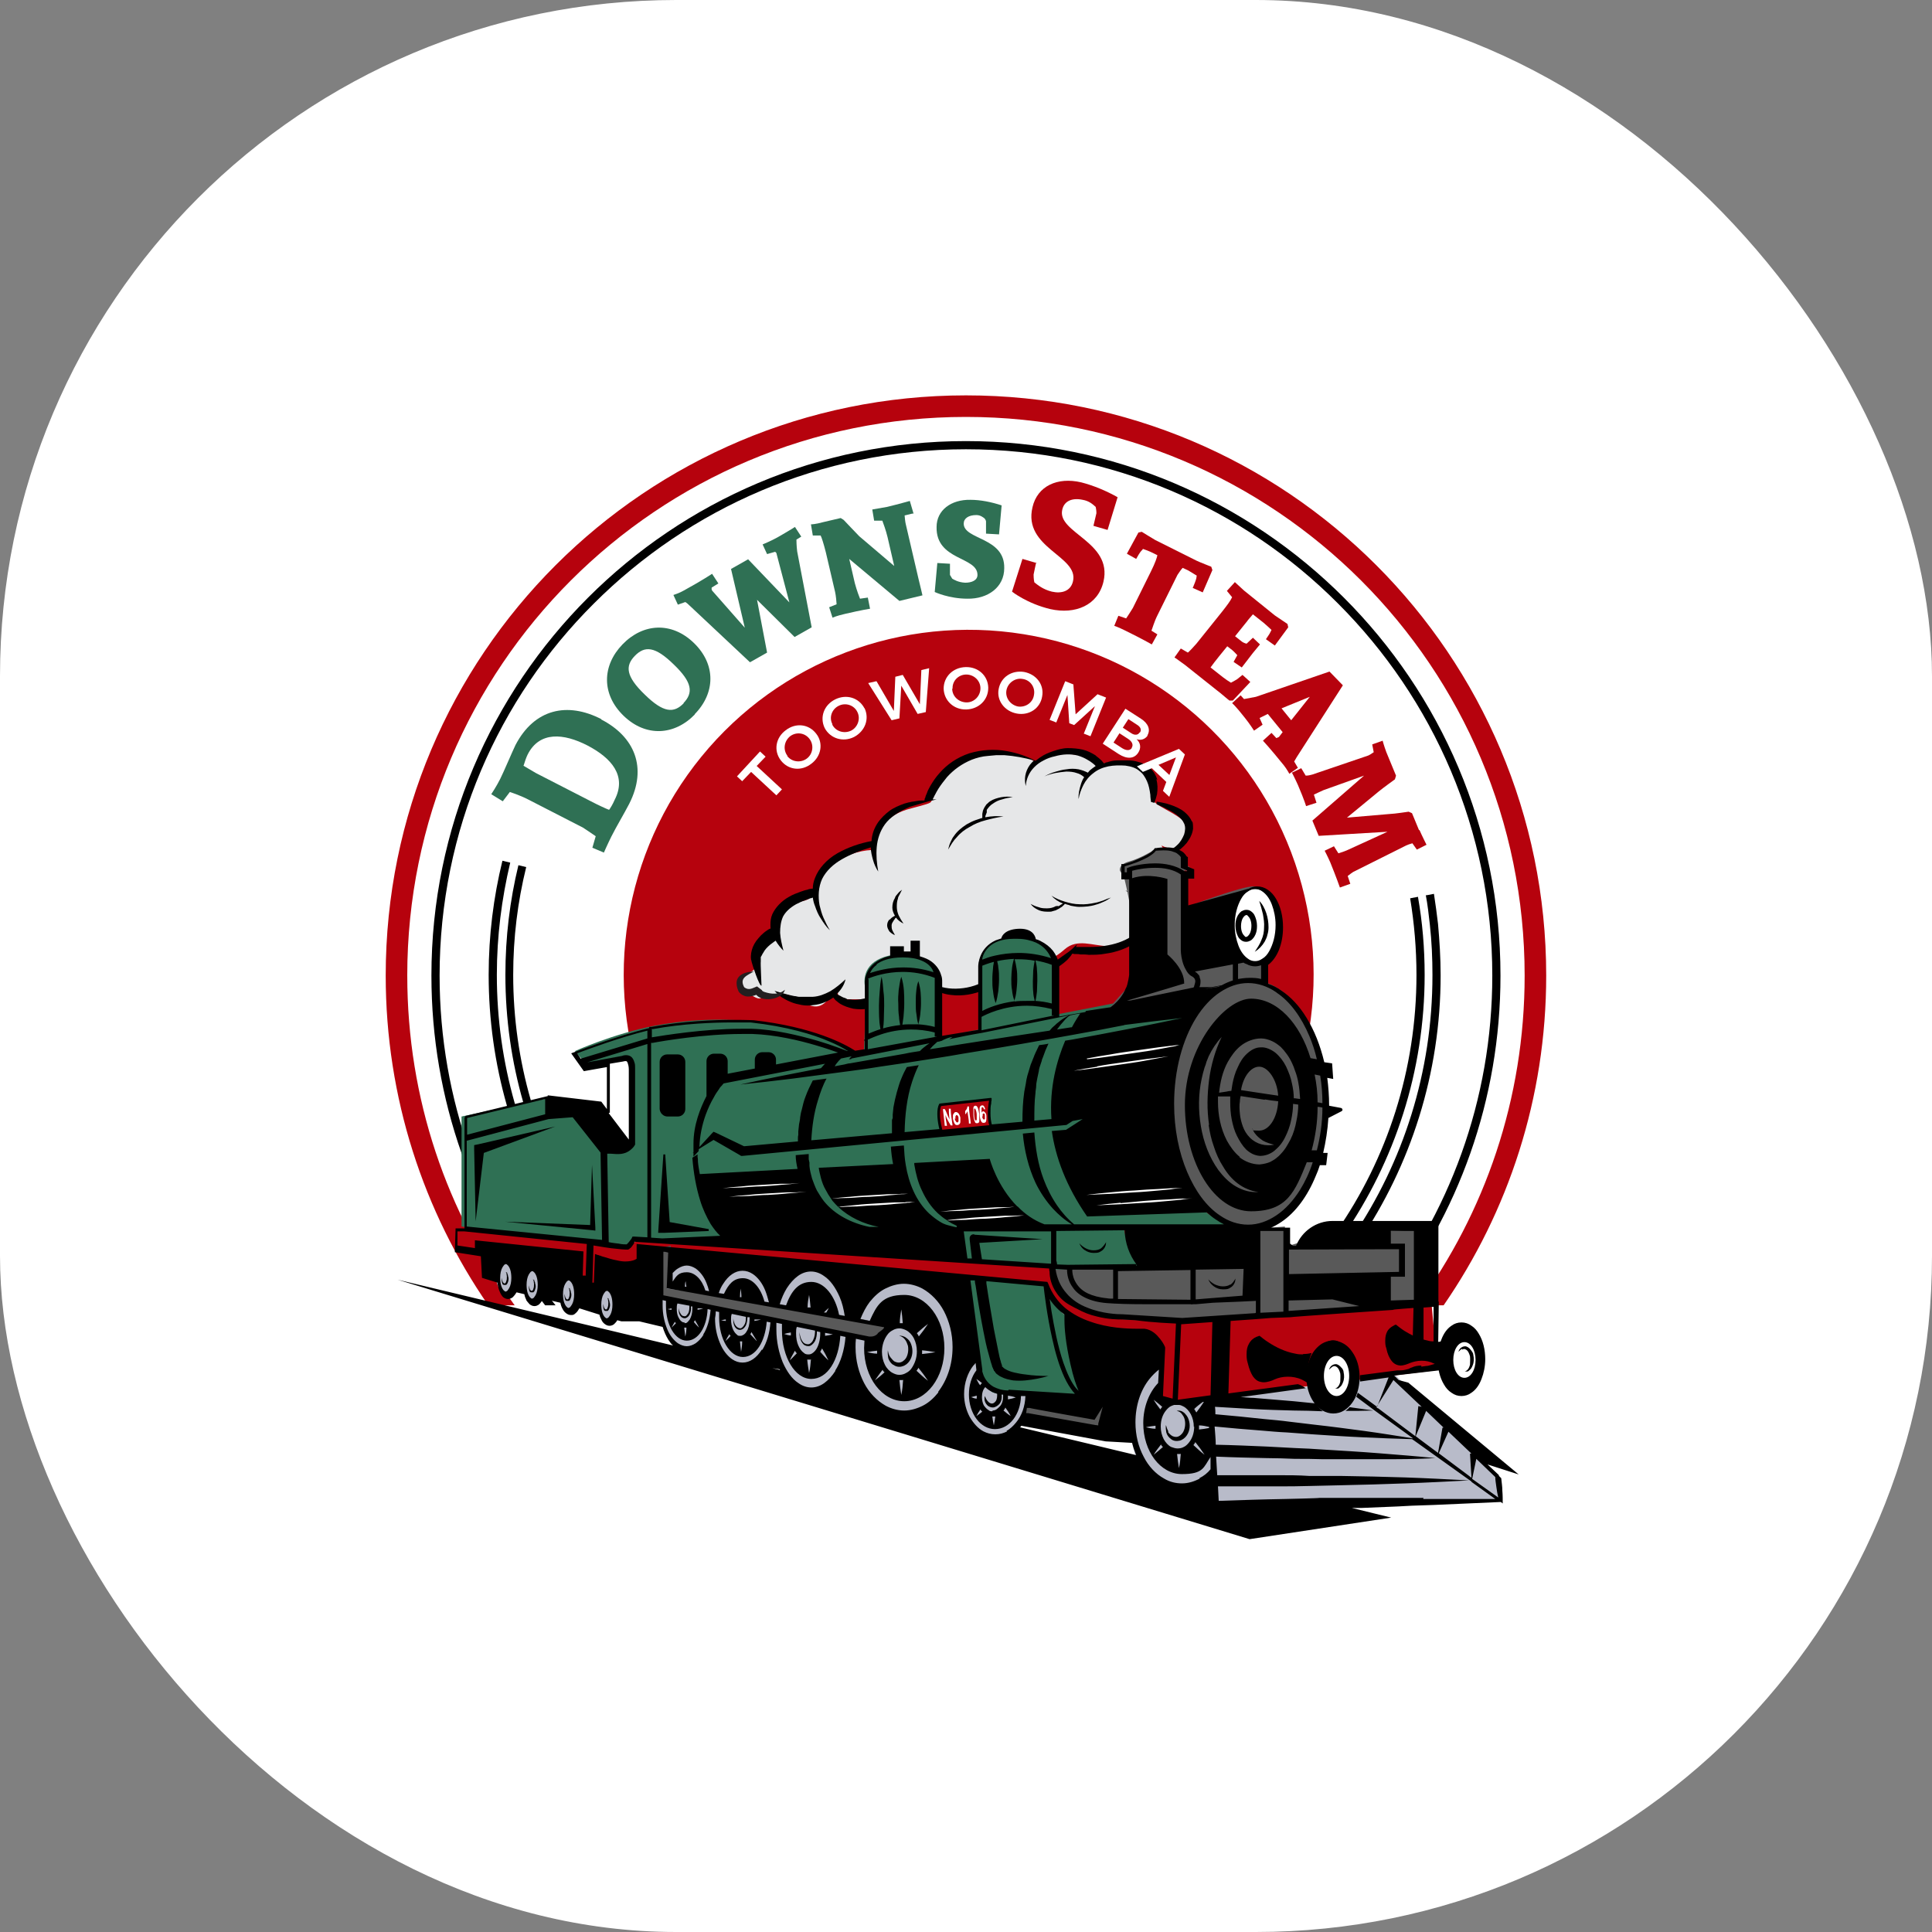
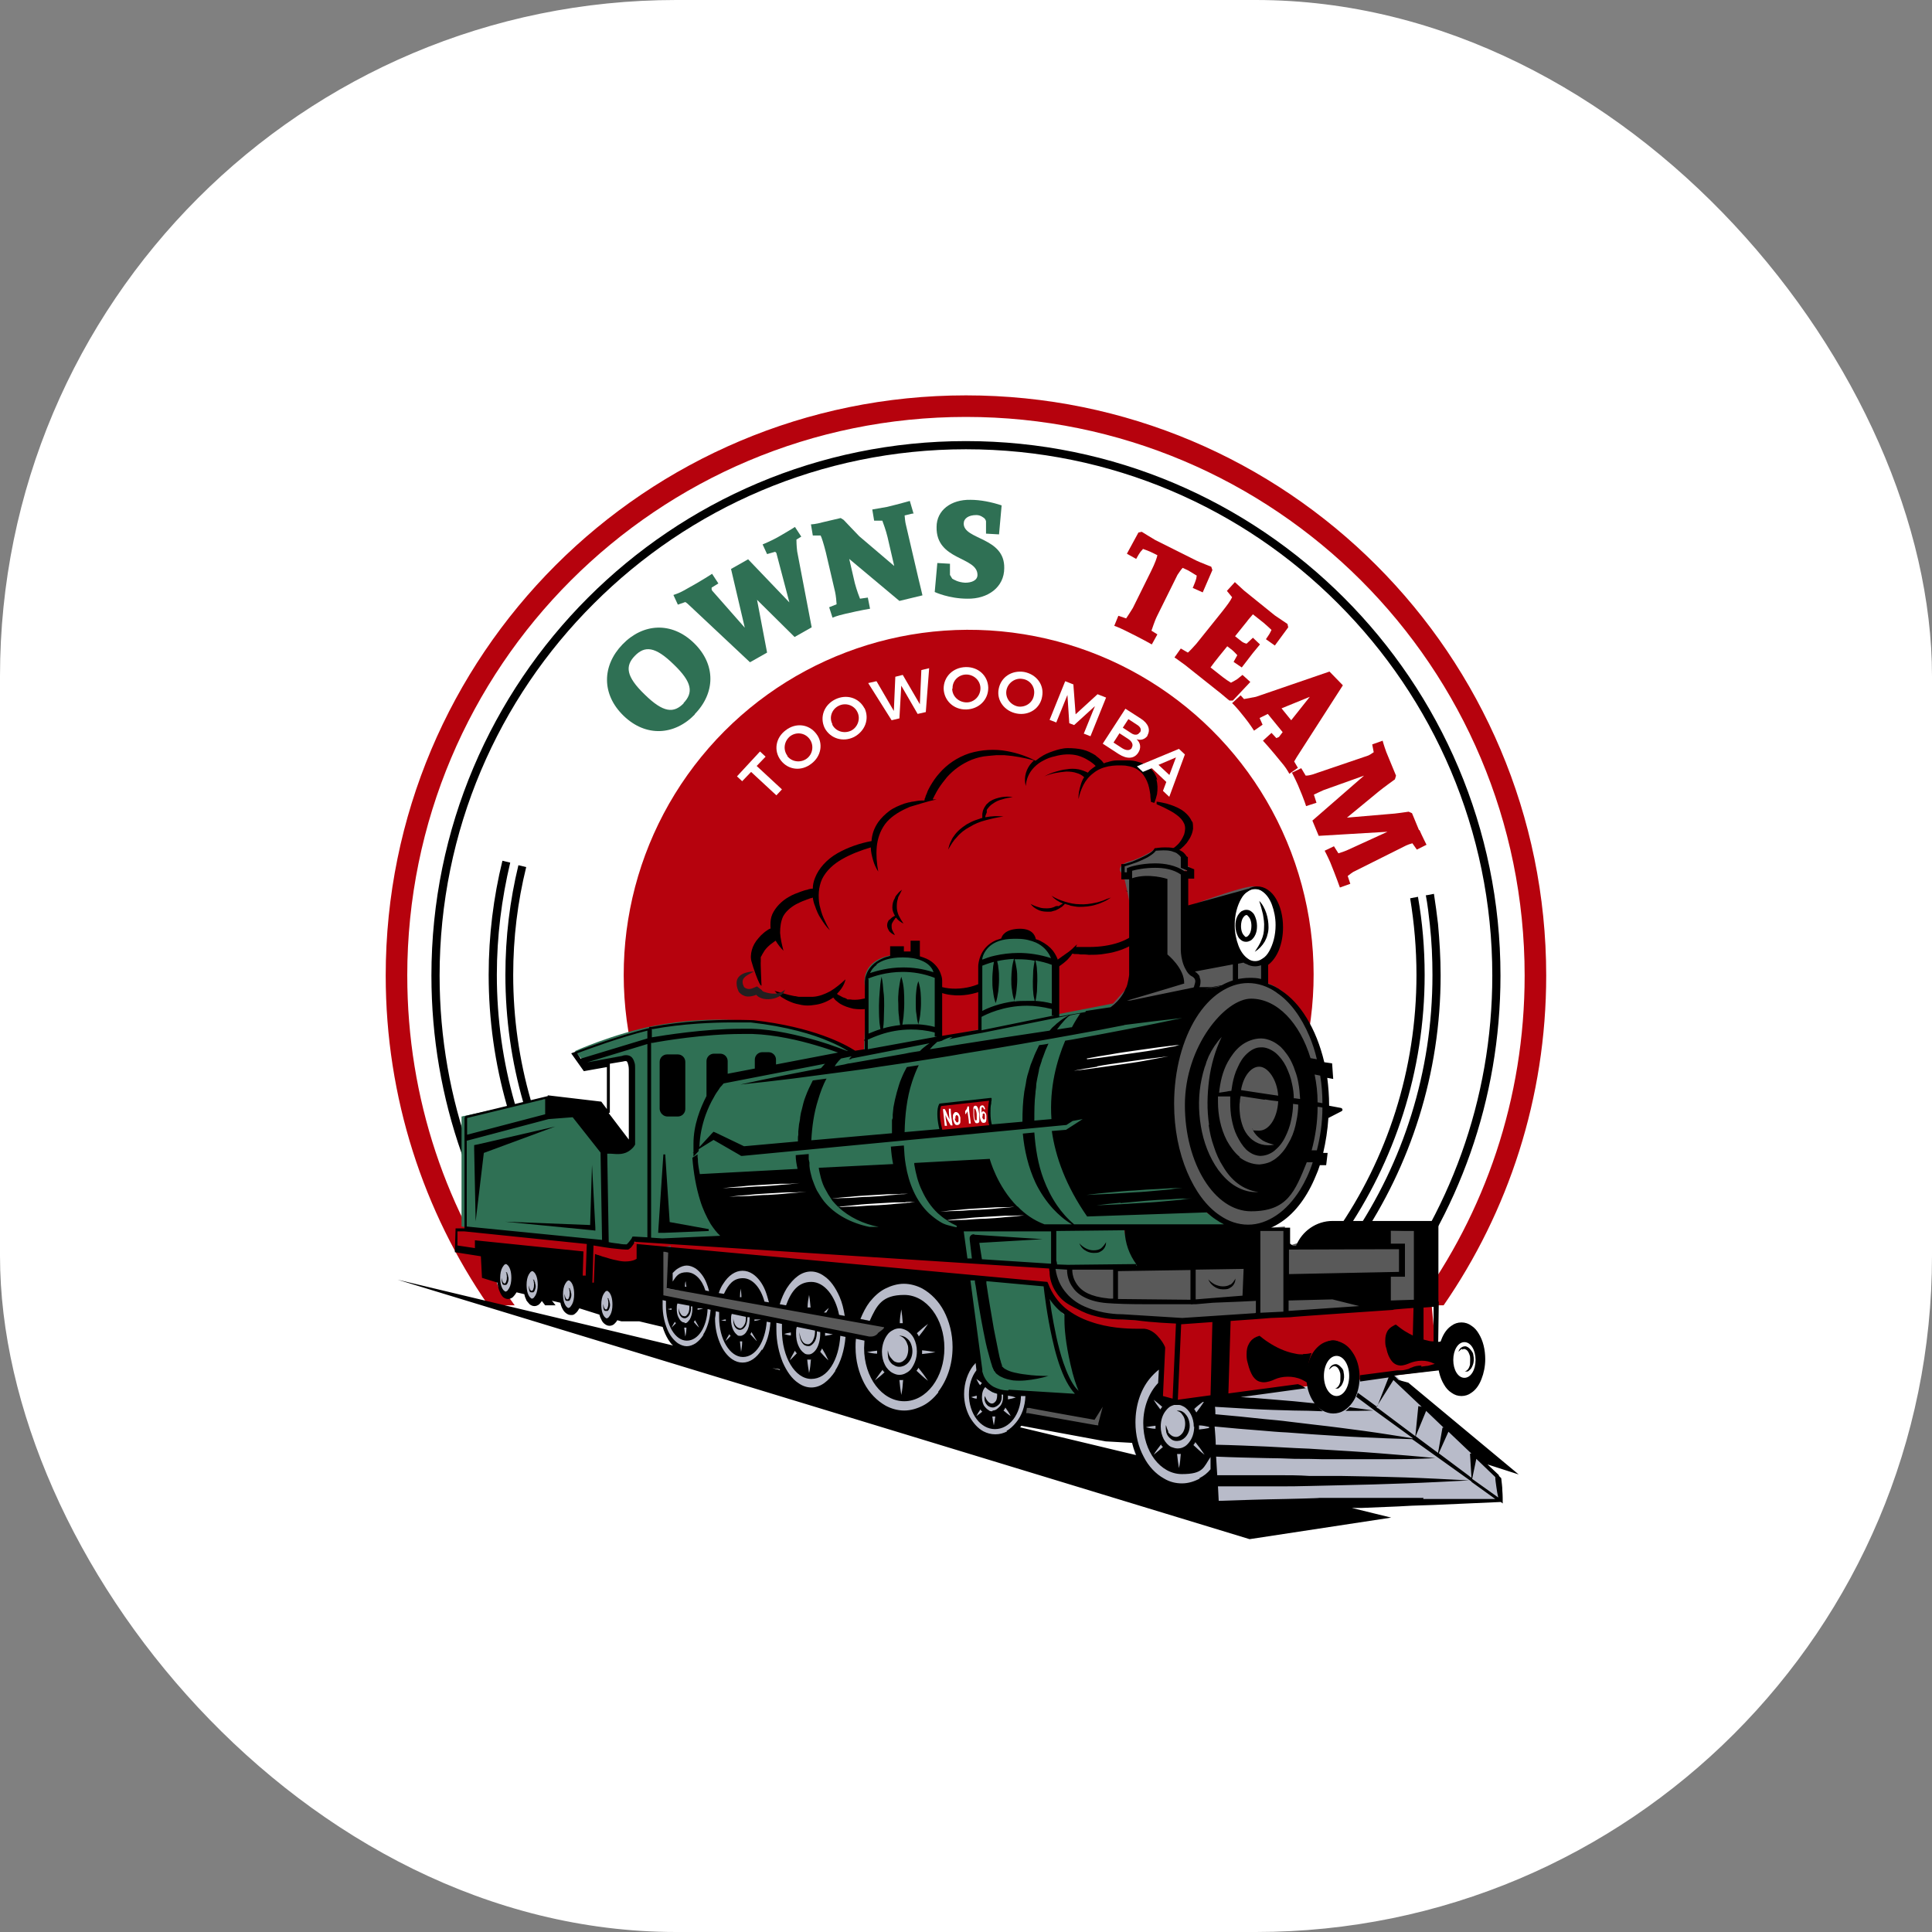
<svg xmlns="http://www.w3.org/2000/svg" version="1.1" width="1000" height="1000">
  <rect width="100%" height="100%" fill="#808080" stroke="none" />
  <g clip-path="url(#SvgjsClipPath1011)">
    <rect width="1000" height="1000" fill="#ffffff" />
    <g transform="matrix(1.924,0,0,1.924,157.117,150)">
      <svg version="1.1" width="356.5" height="363.9">
        <svg id="Layer_1" version="1.1" viewBox="0 0 356.5 363.9">
          <defs>
            <style>
      .st0 {
        fill: #595959;
      }

      .st1 {
        fill: #231f20;
      }

      .st2 {
        fill: #b8bbc9;
      }

      .st3 {
        fill: #fff;
      }

      .st4 {
        fill: #b6020d;
      }

      .st5 {
        fill: #2f7054;
      }

      .st6 {
        fill: #e6e7e8;
      }
    </style>
            <clipPath id="SvgjsClipPath1011">
              <rect width="1000" height="1000" x="0" y="0" rx="350" ry="350" />
            </clipPath>
          </defs>
          <circle class="st4" cx="178.9" cy="184.3" r="92.8" transform="translate(-31.6 331.4) rotate(-80.8)" />
          <g>
-             <path class="st6" d="M226.1,128.8c-3.3-1.7-9.8-2.7-12.7-.4.6-2.6-4.8-3.5-8.2-3.5s-5.7.4-8.4,2.1c-4.1-2.8-11.1-2.9-16.6-1.6-5.5,1.3-9,5.5-10.8,9.7-.3.8,0,2.4-.9,2.9-.6.4-4.3,1.3-5,1.5-7.1,1.8-8.8,5.6-10.6,11.2-7.5.4-14.5,5.3-15.9,11.1-.2.6-.3,1.4-.9,1.9-.7.6-1.8.7-2.8,1-3.6.8-6.6,3.5-7,6.3-.2,1.2,0,2.6-.7,3.7-1.3,2.1-5.4,3.3-5.1,5.6.1.8.9,1.5.8,2.3,0,1.3-7.4,2.1-2.4,6s4,1,4.9,1.3c3.2,1,4.1-2.4,10.2,1.5s6.9-1.4,9.7-3.2c0,1.6,0,2.4,2.1,2.6s4.2,0,6.3,0c3.4,0,6.6,1,9.9,1.2s7.4-.8,8.8-3.3c3.3-.8,6.8-.2,10.2-.8s6.8-3.4,5.2-5.7c6.2,0,13.1-.4,17.5-3.9.8-.6,1.4-1.3,2.4-1.8,3.5-1.8,7.8.5,11.8,0,3.4-.5,5.9-3.1,6.6-5.8s0-5.3-.7-7.9c3.7.6,7.6-1.9,8.6-4.8,1-2.9,0-5.9-1.6-8.5,5.1,2.6,8.1-2.3,7-5-1.3-3.2-7.3-4.8-9.3-7.1s1.8-6.4-2.4-8.6Z" />
            <g>
              <path d="M239,143.1c-.5-1.3-1.6-2.4-2.8-3.2-1.3-.8-2.7-1.3-4.1-1.7-.9-.2-1.7-.4-2.6-.5,0,.2,0,.4,0,.7.7.3,1.4.6,2,.9,1.2.6,2.4,1.2,3.3,1.9,1,.7,1.7,1.5,2.1,2.4.4.9.3,1.9,0,2.9-.4,1-1,2.1-1.9,2.9-.9.9-2.1,1.5-3.4,1.9-1.2.4-2.5.5-3.9.5,0,.2,0,.4-.1.6.6,0,1.3.1,1.9,0,.2.5.4,1.1.3,1.7,0,.7-.3,1.3-.7,2-.4.6-.9,1.3-1.5,1.8-.6.6-1.3,1.1-2,1.6.8-.4,1.6-.8,2.3-1.4.7-.5,1.4-1.1,1.9-1.8.5-.7,1-1.4,1.2-2.2.2-.6.2-1.3,0-1.9.3,0,.5,0,.8-.1.6-.1,1.3-.3,1.9-.6.2.3.3.6.5.9.2.3.3.7.4,1.1.2.7.3,1.5.2,2.2-.2,1.4-1.1,2.8-2.5,4-.7.6-1.5,1.1-2.3,1.5-.8.4-1.8.7-2.8.9-2,.4-4.1.2-6.1-.5,1.6,1.1,3.9,1.6,6.2,1.5.5,0,1.1-.1,1.6-.2-.3,2-.7,3.9-1.6,5.7-.2.5-.5,1-.8,1.5-.3.5-.6,1-1,1.4-.7.9-1.7,1.7-2.7,2.4-2.1,1.4-4.6,2.2-7.3,2.6-1.3.2-2.7.3-4.1.3-.7,0-1.4,0-2,0-.3,0-.7,0-1,0-.2,0-.3,0-.5,0h-.1c.1-.2.2-.5.3-.7-.5.4-.9.8-1.3,1.2-.5.4-.9.8-1.4,1.1l-.7.5c-.2.2-.5.3-.7.5l-.7.5-.7.5c-2,1.2-4.2,2-6.6,2.2-2.4.2-4.8-.2-7.1-.9-2.3-.7-4.5-1.6-6.6-2.8.8.8,1.7,1.5,2.7,2.1,1,.6,2.1,1.2,3.2,1.7h0c-1.9,1.5-3.8,2.8-6,3.8-2.3,1.1-5,1.6-7.6,1.5-2.6-.1-5.1-1-7.4-2.2-1.1-.6-2.1-1.3-3.1-2-1-.7-1.9-1.5-2.8-2.4.6,1,1.4,1.9,2.3,2.7.8.9,1.8,1.7,2.9,2.4.7.5,1.4.9,2.2,1.3-.2.1-.3.3-.5.4-.3.2-.6.5-1,.7-.7.4-1.4.8-2.1,1.2-1.5.7-3,1-4.7,1-1.6,0-3.3-.5-4.8-1.1-1.6-.7-3-1.5-4.6-2.4.5.9,1.2,1.7,1.9,2.4,0,0-.2,0-.3.1-.4.2-.9.3-1.4.5-.9.2-1.9.4-2.8.4-.5,0-.9,0-1.4-.1h-.7c-.2-.2-.4-.3-.7-.4-.5-.1-.9-.4-1.3-.6-.3-.1-.6-.3-.8-.5,1.2-1.2,2-2.5,2.3-3.9-1.3,1.2-2.6,2.3-4.1,3.2-1.5.8-3,1.4-4.7,1.5-.8,0-1.6,0-2.5,0-.2,0-.4,0-.6,0-.2,0-.4,0-.6,0-.4,0-.8-.2-1.3-.2-1.7-.3-3.4-.9-5.3-1.4.3.3.6.6.9.9.3.3.7.5,1,.8.4.2.8.5,1.2.7.4.2.8.4,1.3.6.9.4,1.9.6,2.9.8,1,.2,2.2.2,3.3,0,2-.2,3.8-1,5.2-2,.2.2.4.5.6.7.4.3.8.7,1.3,1,1,.6,2.2,1,3.5,1.3,1.3.2,2.7.2,4,0,.7,0,1.3-.2,2-.4.3,0,.6-.2,1-.3.3-.1.6-.2,1-.4h-.1c.4,0,.7.2,1.1.4.9.4,2,.6,3.1.8,2.2.3,4.6-.2,6.5-1.1,1-.4,1.9-1,2.7-1.6.4-.3.8-.6,1.1-.9.3-.3.6-.5.8-.9,1,.3,2,.6,3.1.7,3,.4,6.3-.2,9-1.4,2.8-1.2,5.1-2.8,7-4.6h-.1c1.8.5,3.8.8,5.8.7,1.4,0,2.8-.3,4.2-.8,1.3-.4,2.5-1.1,3.6-1.9l.8-.6c.2-.2.5-.4.7-.6.5-.4.8-.9,1.2-1.3.1-.2.3-.4.4-.6.2,0,.4,0,.5.1.2,0,.4,0,.6,0,.4,0,.7,0,1.1.1.7,0,1.5,0,2.2.1,1.5,0,3,0,4.5-.3,3-.4,6.1-1.5,8.4-3.2,2.4-1.7,3.9-4,4.5-6.3.6-2,.6-4,.3-6,.5-.1,1.1-.3,1.6-.5,1.1-.4,2.1-1,2.9-1.6.9-.6,1.7-1.4,2.3-2.2.6-.8,1-1.8,1.2-2.7.2-1,0-1.9-.2-2.8-.1-.4-.3-.9-.6-1.3-.2-.4-.4-.7-.8-1.1.2-.2.5-.3.7-.5.6-.5,1.1-1,1.6-1.6.2-.3.4-.6.6-.9.2-.3.4-.6.5-.9.3-.6.5-1.3.6-2,0-.7,0-1.4-.2-2Z" />
              <path d="M203,165.7c0,0-.2.1-.3.1h-.3c-.7.4-1.5.6-2.3.6-.8,0-1.6,0-2.3-.3-.8-.2-1.5-.5-2.2-.9.4.6,1,1.1,1.8,1.5.7.4,1.6.6,2.6.6.2,0,.5,0,.7,0,.2,0,.5,0,.7-.1l.7-.2c.2,0,.5-.2.7-.3.5-.2.8-.5,1.2-.7.3-.3.6-.5.8-.8.2,0,.4.1.6.2.3,0,.7.2,1,.3.7.1,1.5.3,2.2.3,1.5,0,3.1-.1,4.6-.6.8-.2,1.4-.5,2.1-.8.7-.3,1.3-.7,1.9-1.1-.7.2-1.4.5-2.1.8-.7.2-1.4.5-2.1.6-1.4.3-2.8.5-4.2.4-1.4,0-2.7-.3-4-.7-1.3-.4-2.5-.9-3.6-1.6.8.9,1.8,1.6,3.1,2.1-.3.2-.6.3-.8.5l-.6.3Z" />
            </g>
            <g>
              <path d="M229.7,131.9c-.4-1.4-1.2-2.8-2.7-3.8-.7-.5-1.6-.9-2.5-1.1-.9-.3-1.8-.4-2.8-.4-.5,0-.9,0-1.4,0-.5,0-.9,0-1.4,0-.9,0-1.8.2-2.7.5-.3,0-.6.2-.9.3-.3-.4-.6-.8-1-1.1-.4-.4-.9-.7-1.3-1.1-1-.6-2.1-1.2-3.4-1.5-1.3-.3-2.7-.4-4-.4-1.4,0-2.7.4-3.9.8-1.2.4-2.4.9-3.4,1.6-.5.3-.9.7-1.4,1-2.3-1.2-4.9-2.1-7.7-2.6-3.2-.6-6.8-.4-10.1.6-3.3,1.1-6,3-8,5.3-1,1.1-1.8,2.3-2.5,3.5-.3.6-.7,1.2-.9,1.9-.1.3-.3.6-.4,1,0,.2-.1.3-.2.5,0,.2,0,.3-.1.5-.3,0-.6,0-.9,0-.7,0-1.5.2-2.2.3-.4,0-.7.2-1.1.2l-1.1.3c-1.4.5-2.9,1.1-4.1,2-1.2.9-2.2,1.9-3,3-1.1,1.6-1.7,3.3-1.8,5.1h0c-3.2.6-6.4,1.7-9.2,3.3-2.8,1.6-5,4-6,6.6-.4,1-.6,1.9-.6,2.9-.5,0-1,.1-1.5.3-.6.1-1.1.3-1.7.5-1.1.4-2.2.8-3.2,1.4-2,1.1-3.7,2.9-4.5,4.7-.4.9-.5,1.9-.5,2.8,0,.4,0,.8.1,1.2v-.2c-.6.2-.8.4-1.1.6-.3.2-.6.4-.8.6-.5.4-1,.9-1.4,1.4-.9,1-1.5,2.1-1.8,3.2-.3,1.1-.4,2.3,0,3.4.1.5,2,6.4,2.6,6.2,0-.4-.3-6.1-.2-6.5,0-.2,0-.4,0-.6v-.6c.3-.4.4-.8.7-1.2.4-.8,1.1-1.5,1.8-2.1.4-.3.8-.6,1.2-.9,0,0,.2-.1.3-.2.6,1,1.3,1.9,2.1,2.7-.4-1.6-.8-3.2-.9-4.8,0-1.6.2-3.1.8-4.4.7-1.3,1.9-2.4,3.5-3.3.8-.4,1.6-.8,2.5-1.1.4-.2.9-.3,1.3-.5.2,0,.5-.1.7-.2.1.8.3,1.6.6,2.3.4,1.2.9,2.4,1.6,3.4.7,1.1,1.4,2.2,2.4,3.1-.7-1.1-1.2-2.2-1.7-3.3-.5-1.1-.8-2.3-1.1-3.5-.4-2.3-.3-4.8.7-7,1.1-2.2,3-4,5.5-5.4,2.3-1.3,4.9-2.3,7.6-3.1h0c0,1.2.3,2.3.6,3.4.3,1.1.8,2.2,1.4,3.1-.4-2.2-.6-4.4-.4-6.6.2-2.2.9-4.3,2.2-6.1,1.3-1.8,3.4-3.2,5.8-4.3l.9-.4,1-.3c.3-.1.6-.2,1-.3l1-.3c.7-.2,1.4-.4,2.1-.6.7-.2,1.4-.3,2.1-.5-.3,0-.7,0-1,0h0c0-.2.1-.4.2-.5.1-.3.3-.6.4-.8.3-.6.6-1.1.9-1.6.7-1.1,1.5-2.1,2.3-3.1,1.8-2,4-3.6,6.7-4.7,1.3-.5,2.8-.9,4.3-1,.7-.1,1.5-.1,2.2-.2.8,0,1.5,0,2.3,0,2.7.2,5.3.7,7.9,1.4-.4.4-.8.8-1.1,1.2-1.3,1.8-1.6,3.9-1.1,5.7.1-1.9.9-3.7,2.3-5.1.7-.7,1.5-1.3,2.5-1.8.9-.5,2-.9,3-1.1,2.1-.6,4.3-.7,6.2-.2,1,.3,1.9.7,2.7,1.2.4.2.8.5,1.2.8.3.2.6.5.9.8-.6.4-1.1.8-1.6,1.2-.2.2-.3.4-.5.6-.8-.4-1.6-.7-2.5-.9-1.1-.2-2.2-.2-3.3,0-1.1.1-2.1.4-3.1.7-1,.3-1.9.7-2.8,1.2.9-.4,1.9-.7,2.9-.9,1-.2,2-.3,3-.4,1,0,2,.1,2.8.4.8.2,1.4.6,2,1.1-.4.6-.7,1.3-.9,2-.4,1.3-.7,2.6-.6,3.9.2-1.3.7-2.6,1.3-3.8.6-1.2,1.5-2.3,2.7-3.2,1.1-.9,2.5-1.5,4-1.8,1.5-.3,3.1-.3,4.6-.2,1.5.2,2.8.6,3.7,1.4,1,.7,1.6,1.7,2.1,2.8.5,1.1.7,2.3.9,3.6,0,.7.1,1.3.2,2,.3,0,.6.2.9.2.3-.8.5-1.5.7-2.3.2-1.4.2-2.7-.2-4.1Z" />
              <path d="M183.8,140.4c0,0,0-.2,0-.3v-.2c.5-.7,1-1.3,1.7-1.7.7-.5,1.5-.9,2.4-1.1.9-.3,1.9-.5,2.9-.6-1-.2-2-.2-3.1,0-1,.2-2.1.5-3,1.1-.2.1-.4.3-.6.5-.2.2-.4.3-.5.5l-.4.6c-.1.2-.2.4-.3.6-.2.4-.2.8-.3,1.2,0,.4,0,.7,0,1.1-.2,0-.5.1-.7.2-.4.1-.8.3-1.2.4-.8.3-1.6.7-2.3,1.1-1.4.9-2.6,1.9-3.4,3.1-.5.6-.7,1.2-1,1.8-.3.6-.4,1.3-.6,1.9.4-.6.7-1.2,1.1-1.8.4-.6.8-1.1,1.3-1.6.9-1.1,2.1-2,3.4-2.7,1.3-.8,2.7-1.4,4.3-1.8,1.5-.4,3.1-.8,4.8-1-1.6-.2-3.3-.1-4.9.2,0-.3.1-.6.2-.8l.2-.5Z" />
              <path d="M157.7,169.3c-.5.5-.7,1.1-.7,1.7,0,.6.3,1.1.6,1.6.4.4.9.8,1.5,1-.3-.5-.5-.9-.7-1.3-.2-.4-.2-.9-.2-1.3,0-.4.2-.8.5-1.2,0-.1.1-.2.2-.3l.2-.3c0-.1.2-.2.3-.3.5.7,1.2,1.2,2,1.6-.5-.7-.9-1.4-1.3-2.2-.3-.7-.5-1.5-.5-2.2,0-.8,0-1.5.3-2.3,0-.4.3-.8.5-1.2.2-.4.4-.8.6-1.2-.4.3-.8.6-1.1,1-.3.4-.7.7-.8,1.2-.5.8-.7,1.7-.7,2.6,0,.8.3,1.5.7,2.2-.2.1-.4.2-.7.4-.3.2-.5.4-.7.7Z" />
            </g>
          </g>
          <path class="st4" d="M27.9,184.5c0-41.5,16.8-79.1,44-106.3,27.2-27.2,64.8-44,106.3-44,41.5,0,79.1,16.8,106.3,44,27.2,27.2,44,64.8,44,106.3,0,33.2-10.7,63.8-28.9,88.7h7.1c17.4-25.2,27.6-55.8,27.6-88.7,0-43.1-17.5-82.2-45.7-110.4-28.3-28.3-67.3-45.7-110.4-45.7-43.1,0-82.2,17.5-110.4,45.7-28.3,28.3-45.7,67.3-45.7,110.4,0,32.9,10.2,63.5,27.6,88.7h7.1c-18.2-24.9-28.9-55.5-28.9-88.7Z" />
          <path d="M178.2,40.7c-79.4,0-143.8,64.4-143.8,143.8,0,33.5,11.4,64.3,30.6,88.7h2.8c-19.5-24.3-31.2-55.1-31.2-88.7,0-39.1,15.8-74.5,41.5-100.1,25.6-25.6,61-41.5,100.1-41.5,39.1,0,74.5,15.8,100.1,41.5,25.6,25.6,41.5,61,41.5,100.1,0,33.6-11.7,64.4-31.2,88.7h2.8c19.2-24.4,30.6-55.2,30.6-88.7,0-79.4-64.4-143.8-143.8-143.8Z" />
          <path d="M74.4,248c-11.4-18.5-18-40.3-18-63.7,0-10,1.2-19.7,3.5-29l-2.1-.5c-2.3,9.5-3.5,19.3-3.5,29.5,0,23.8,6.7,46,18.3,64.8l1.9-1.1h0Z" />
          <path d="M297.7,163.7c1.1,6.7,1.7,13.6,1.7,20.6,0,25.6-7.9,49.4-21.5,69l1.8,1.2c13.8-20,21.9-44.2,21.9-70.2,0-7.2-.6-14.2-1.8-21l-2.1.4h0Z" />
          <path d="M70.2,249.5c-11.5-19-18.2-41.3-18.2-65.2,0-10.4,1.3-20.5,3.6-30.2l-2.1-.5c-2.4,9.8-3.7,20.1-3.7,30.7,0,24.3,6.8,47,18.5,66.3l1.9-1.1h0Z" />
          <path d="M301.9,162.8c.5,2.6.8,5.3,1.1,8,.5,4.5.7,9,.7,13.6,0,26.1-7.9,50.3-21.5,70.4l1.8,1.2c13.8-20.4,21.9-45.1,21.9-71.6,0-4.7-.3-9.3-.7-13.8-.3-2.7-.7-5.4-1.1-8.1l-2.1.4h0Z" />
-           <path class="st5" d="M80.1,115.6c8.9,4.6,12.5,12.9,7.5,22.7-1.4,2.7-3.5,6.2-4.8,8.8-1,2-2,4.3-2,4.3l-3.1-1.3.9-3.1s-2.6-1.8-3.4-2.3l-14.8-7.6c-2.1-1.1-4.9-2-4.9-2l-1.9,2.5-3.1-1.9s1.4-2.1,2.4-4.1c1-2,3.1-7,4.1-9.1,5.1-9.8,14-11.7,23.1-7ZM59.1,128c.7.4,2.7,1.6,3.4,2l14.8,7.6c1.9,1,4.3,2.1,4.9,2.3.3-.4,1-1.5,1.5-2.7,3.3-6.4-.8-11.2-7.3-14.6-6.4-3.3-12.9-3.9-16.1,2.4-.4.8-.8,2-1.1,3Z" />
          <path class="st5" d="M105.3,114.2c-5.5,5.7-13.2,6.2-19.2.4-6-5.8-5.8-13.5-.3-19.2,5.5-5.7,13.2-6.2,19.2-.4,6,5.8,5.8,13.5.2,19.2ZM102.2,111.2c2.7-2.8,2.4-5.6-2.6-10.4-5-4.9-7.8-5.1-10.5-2.3-2.6,2.7-2.4,5.5,2.7,10.4,5,4.9,7.8,5.1,10.5,2.3Z" />
          <path class="st5" d="M132.6,67.3s0,1.6.2,3.1l3.9,20.4-4.6,2.6-10.1-10,2.7,14.2-4.6,2.6-16.3-15.3c-.7-.7-1.1-.9-1.1-.9l-2,.7-1.2-2.6s1.6-.5,2.8-1.2c5.1-2.8,7.6-4.5,7.6-4.5l1.7,2.6-1.8,1.1s-.1.5.1.8l8.8,10-3.7-15.8,4.6-2.6,11.1,11.6-3.4-12.9c-.1-.7-.5-.7-.5-.7l-2.1.6-1.2-2.6s2.2-.9,4-1.9c3.5-2,4.7-2.8,4.7-2.8l1.7,2.6-1.3.8Z" />
          <path class="st5" d="M163.8,60.2l-2.1.5c0,.3.2,2,.3,2.3l3.4,14.6c.5,2,1.1,4.6,1.1,4.6l-6.2,1.5-13.5-11.3,1.5,6.5c.5,1.9,1.3,4,1.4,4.2l2.1-.3.6,3s-2.1.3-6.8,1.4c-2.2.5-3.3,1-3.3,1l-.9-2.8,2-.8c0-.4-.2-2.5-.4-3.3l-2.5-10.7c-.6-2.4-1.2-4.2-1.4-4.5h-2.1c0,0-.5-3-.5-3,0,0,1.2,0,3.3-.6l4.7-1.1.8.5s3.5,3.7,4.2,4.4l9.4,8-1.8-7.8c-.4-1.7-1.2-3.9-1.4-4.4h-2.2c0,0-.5-3-.5-3l4-.7c2.9-.7,6.1-1.6,6.1-1.6l1,3.4Z" />
          <path class="st5" d="M173.9,73.7s0,2.6,0,3c0,0,.3.5.6,1,.5.3,1.6,1,3.5,1.1,1.7,0,3.3-.6,3.3-2.1,0-5-11.2-3.8-11-12.9,0-4.5,3.9-7.4,9.1-7.3,2.7,0,5.7.6,8.4,1.5l-.7,7.8-3.5-.2v-3.3c0,0,0-.3-.4-.8-.4-.3-1.1-.9-2.2-.9-2.1,0-3.4.9-3.4,2.3,0,4.4,11.1,3.6,10.9,12,0,5.1-4.4,8.3-9.9,8.2-5,0-8.8-1.8-8.8-1.8l.7-7.8,3.4.2Z" />
-           <path class="st4" d="M197.1,73.3s-.6,2.7-.7,3.3c0,.3,0,1.2.2,2.1.9.7,2.3,1.9,4.7,2.5,2.6.6,5.1-.1,5.7-2.8,1.6-6.8-13.5-8.9-10.9-19.9,1.3-5.7,6.7-8.2,13.1-6.7,3.2.8,6.8,2.3,9.8,4l-2.7,8.8-3.8-1.1.8-3.4c0-.2,0-.8-.2-1.7-.9-.8-1.8-1.6-3.5-1.9-2.8-.6-5,.3-5.5,2.7-1.4,6.2,13.6,8.6,11.1,19.3-1.5,6.4-7.6,8.9-14.3,7.4-6.3-1.5-10.3-4.7-10.3-4.7l2.8-8.8,3.8,1.1Z" />
          <path class="st4" d="M239.3,80c.2-.5.8-1.9.9-2.5,0-.1,0-.3.1-.6-.5-.3-1.3-.8-2.3-1.4l-1.5-.7c-.4.4-1.2,1.6-1.4,1.9l-5.4,10.9c-.9,1.8-1.4,3.7-1.6,4.1l1.6,1-1.5,2.7s-2.8-1.6-7.1-3.7c-2-1-3-1.3-3-1.3l1.1-2.7,2.1.7c.2-.3,1.4-2.1,1.8-2.8l4.9-9.9c1.1-2.2,1.6-3.7,1.7-4.3l-1.2-.6c-1-.5-2.1-.9-2.7-1.1-.1.3-.3.4-.4.5-.4.4-1.2,1.8-1.4,2.2l-2.5-1.4,3.1-5.7.9-.2s2.9,1.8,3.6,2.2l11.2,5.6c.6.3,3.9,1.6,3.9,1.6l.3.9-2.6,6-2.7-1.2Z" />
          <path class="st4" d="M250.5,78.6s1.3,1.2,2.5,2.3l8.3,6.7c.6.4,3.4,2.3,3.4,2.3l.2.9-3.6,4.9-2.4-1.7c.3-.5,1-1.4,1.2-1.9,0,0,.2-.4.3-.6-.5-.5-1.3-1.2-2.1-1.9l-2.9-2.3c-.4.5-1.5,1.7-1.5,1.8l-3.3,4.1,1.9,1.5c.6.4,1.2.5,1.2.5l1.7-1.6,1.9,1.8-1.9,2.3c-1.1,1.4-3,3.9-3,3.9l-2.2-1.5,1-1.8s-.9-1-1.4-1.4l-1.3-1-2.2,2.7c-.8,1-1.9,2.4-2.3,3l3.3,2.6c.8.6,1.5,1.1,2.2,1.5.8-.4,1.2-.7,1.6-.9.4-.3,1-.8,1.5-1.2l2.1,1.9-4.7,5h-.9c0,.1-2.6-2.2-3.2-2.6l-8.8-7c-1.9-1.4-2.8-2-2.8-2l1.7-2.4,1.9,1.1c.3-.2,1.8-1.8,2.3-2.4l6.9-8.6c1.5-1.9,2.3-3,2.7-3.9l-1.4-1.7,2.1-2.3Z" />
          <path class="st4" d="M265.2,130.2s-.7-1.3-1.5-2.3c-3.8-4.7-5.6-6.6-5.6-6.6l2.3-2.1,1.3,1.4.7-.3,1-1.3-4-4.9-1.4.7-.8.4.8,1.8-2.3,1.6s-1.2-1.9-2.5-3.5c-2.5-3.2-3.4-3.9-3.4-3.9l2.3-2.1.9,1,3.2-.6,19.8-6.8,3.6,3.7-12.4,19.3-.7,1.2,1,1.7-2.3,1.6ZM263.1,112.6l2.6,3.2,5-6.3-7.6,3.1Z" />
          <path class="st4" d="M300.2,145.3c.5,1.2,1.9,4,1.9,4l-2.6,1.3-1.2-1.7c-.7.2-1.3.4-1.7.6l-14.2,7.1c-.3.2-.9.6-1.5,1.1l.7,2.1-2.8,1s-.9-2.6-2.6-6.8c-.8-1.8-1.5-3.1-1.5-3.1l2.5-1.2,1.2,1.9c1-.3,2.1-.7,2.7-1l10.5-4.8-18.5,1.1-1.7-4.1,13.9-12.1-10.9,3.9c-.6.3-1.8.8-2.6,1.2l.7,2.2-2.8.9s-.4-1.5-2.2-5.7c-.8-1.8-1.6-3.3-1.6-3.3l2.5-1.2,1.2,2c.8,0,1.4-.2,1.8-.3l15-5.1c.3-.1.9-.5,1.5-.9l-.4-2.1,2.8-1s.3,1.2,1,3.1l2.6,6.3-.3,1s-3.2,2.3-4.4,3.3l-8.5,7,11.7-1c.9,0,4.9-.6,4.9-.6l.9.4,1.9,4.6Z" />
          <path class="st3" d="M122.9,124.3l1.4,1.3-2.4,2.5,6.8,6.3-1.5,1.6-6.8-6.3-2.4,2.5-1.4-1.3,6.2-6.7Z" />
          <path class="st3" d="M137.9,119.4c2,2.5,1.4,6.1-1.3,8.1-2.7,2.1-6.2,1.7-8.2-.9-2-2.6-1.4-6.1,1.3-8.1,2.7-2.1,6.2-1.7,8.2.9ZM130.1,125.4c1.3,1.7,3.7,1.9,5.3.7,1.6-1.2,2-3.6.7-5.3s-3.6-1.9-5.2-.7c-1.6,1.3-2,3.6-.7,5.3Z" />
          <path class="st3" d="M150.9,112.5c1.4,2.9.2,6.2-2.8,7.8-3,1.5-6.4.4-7.9-2.4-1.4-2.9-.2-6.2,2.8-7.7s6.4-.5,7.9,2.4ZM142.2,116.9c.9,1.9,3.2,2.6,5.1,1.7,1.8-.9,2.6-3.2,1.7-5-.9-1.9-3.2-2.6-5-1.7-1.9.9-2.7,3.2-1.7,5Z" />
          <path class="st3" d="M154.2,105.4l4.6,7.9.4-9.2,2-.5,4.6,7.9.4-9.2,2.1-.5-.9,11.8-2.2.5-4.4-7.6-.5,8.8-2.1.5-6.3-10,2.2-.5Z" />
          <path class="st3" d="M184.2,107.1c0,3.2-2.5,5.7-5.9,5.8s-6-2.4-6.1-5.6c0-3.2,2.5-5.7,5.9-5.8s6,2.3,6.1,5.5ZM174.5,107.3c0,2.1,1.8,3.7,3.9,3.7,2,0,3.7-1.7,3.7-3.8,0-2.1-1.8-3.7-3.8-3.7-2.1,0-3.8,1.7-3.7,3.8Z" />
          <path class="st3" d="M198.7,109.4c-.5,3.2-3.5,5.2-6.8,4.6-3.3-.6-5.5-3.5-4.9-6.6.6-3.2,3.5-5.1,6.8-4.6,3.3.6,5.5,3.4,4.9,6.6ZM189.1,107.7c-.4,2.1,1.1,4,3.1,4.4,2,.3,4-1,4.3-3.1.4-2.1-1-4-3-4.3-2-.4-4,1-4.4,3Z" />
          <path class="st3" d="M207.1,106.2l.6,8,5.9-5.4,2.3.9-4.2,10.4-1.8-.7,3-7.4-5.6,5.1-1.3-.5-.5-7.6-3,7.4-1.8-.7,4.2-10.4,2.3.9Z" />
          <path class="st3" d="M227.1,119.9c-.7,1-1.8,1.4-3,1,1.1,1,1.3,2.4.4,3.7-1.1,1.6-3,1.7-5.2.3l-4.3-2.8,6.1-9.4,4.2,2.7c2,1.3,2.6,3,1.7,4.5ZM222.8,123.2c.5-.8.1-1.7-1-2.4l-2.3-1.5-1.6,2.5,2.3,1.5c1.1.7,2.1.7,2.6,0ZM225,119.1c.5-.7.2-1.5-.8-2.1l-2.3-1.5-1.5,2.3,2.3,1.5c.9.6,1.8.5,2.2-.2Z" />
          <path class="st3" d="M232.2,132.5l-4-3.8-2.4,1-1.6-1.5,11.3-4.7,1.6,1.5-4.2,11.4-1.7-1.6.9-2.4ZM232.9,130.6l1.8-4.8-4.7,2,2.9,2.7Z" />
          <path class="st0" d="M237.9,165.9s15-5.7,17.8-5.4c2.8.3,6.9,3.7,6.6,8.2-.3,4.5-1.7,11.5-3.8,12.3v5l-13.9,5.4-8.9-1.6,2.3-24Z" />
          <path class="st0" d="M275.3,219.1c0,18.5-9.3,33.5-20.8,33.5s-20.8-15-20.8-33.5,9.3-33.5,20.8-33.5,20.8,15,20.8,33.5Z" />
          <path class="st0" d="M264.7,219.5c0,6.5-3.1,11.7-6.9,11.7s-6.9-5.3-6.9-11.7,3.1-11.7,6.9-11.7,6.9,5.3,6.9,11.7Z" />
          <ellipse class="st3" cx="256" cy="171.5" rx="6" ry="10.3" />
          <path class="st0" d="M200.9,263.2s1.5,16.9,35.3,15.1l68.4-5.4-1-20.3-28.3,1.6-11.1,3.2-.2-5.4-8.8.7s5.2,9.7-18.8,10.1c-24.1.4-35.4.5-35.4.5Z" />
          <path class="st5" d="M201.8,252.9h19s1.3,8.9,4.5,9.8l-23.1.9-.4-10.7Z" />
          <path class="st2" d="M250.4,306.1c0,10.2-6.2,18.5-13.9,18.5s-13.9-8.3-13.9-18.5,6.2-18.5,13.9-18.5,13.9,8.3,13.9,18.5Z" />
          <polygon class="st2" points="244.2 299.1 293.2 291.5 321.4 318.8 321.5 325.6 245.2 326.8 244.2 299.1" />
          <path class="st4" d="M303.5,273.3l-68.4,3.9s-18.8.8-24.1-2.2c-7.3-4.1-9.9-10.9-10.4-12.3l-.9,5.5s4.6,10.3,16,11.1c11.4.8,14.7.7,15.1,5.2s-.8,13.3-.8,13.3l4.6,1.6,70.5-8.8-1.6-17.3Z" />
          <path class="st3" d="M281.8,292.5c0,4.4-1.8,8-4,8s-4-3.6-4-8,1.8-8,4-8,4,3.6,4,8Z" />
-           <path class="st3" d="M316.1,287.4c0,4.4-1.8,8-4,8s-4-3.6-4-8,1.8-8,4-8,4,3.6,4,8Z" />
          <polygon class="st0" points="193.5 299.5 211.6 302.8 216.4 298.9 215.1 305.4 215.3 307.1 192.5 303.5 193.5 299.5" />
          <path class="st2" d="M194.8,297.4c0,6.2-3.8,11.2-8.6,11.2s-8.6-5-8.6-11.2,3.8-11.2,8.6-11.2,8.6,5,8.6,11.2Z" />
          <path class="st5" d="M239.4,187.8l-126.8,24.6s-13.1,10.1-6,28.6c7.2,18.5,9.9,15.7,9.9,15.7l132.8-5.1s-19.6-4.2-15.7-38.2l5.7-25.7Z" />
          <path class="st0" d="M239.4,187.8s3.6,1,1-2.3c-2.5-3.3-3.8-11-3.7-19.9.1-8.9.3-9.4.3-9.4l1.3.2v-1.2l-1.5-.7s.9-3.2-3.3-4.1c-4.2-.9-5.4.7-5.4.7,0,0-3.1,1.9-6,2.7-2.9.8-2.5,2.4-2.5,2.4,0,0,.4.9.8.9s6,25.5,2.5,29.2c-3.4,3.7-6.6,7.4-6.6,7.4l22.7-2.4.4-3.5Z" />
          <path class="st5" d="M202.3,196.1l-.8-16.4s-1.3-4.9-7.6-5.7c-6.2-.8-12.3,2.8-12.3,8.2v17.5l20.7-3.6Z" />
          <path class="st5" d="M170.4,201.5v-17.2c-.1,0-1.7-6.2-10.1-5.6-8.4.7-9.8,5.2-9.3,8.6.5,3.4-.3,18.2-.3,18.2l19.6-4Z" />
          <polygon class="st5" points="202.1 254.2 201.5 262.8 177.3 261.6 177.6 253.2 202.5 253.2 202.1 254.2" />
          <path class="st5" d="M180.8,265.9l18.7,1.3s3.8,8.3,5.3,8.5c1.5.2,1.1,16.3,5.5,21.6,0,0-23.4,1.1-25.4-1-2-2.2-2.8-4.4-3.6-12.4-.8-8-2-17.5-2-17.5l1.5-.5Z" />
          <path class="st4" d="M198.7,262.4l-108.8-7s-2.3,2.9-6,2c-3.8-.9-6.1-1-6.1-1l-.5,11.3,1.3.3.9-7.3s12.6,5.4,12.1.7c-.4-3.9.2-3.9.2-3.9l109.7,10.2-.6-4.6-2.2-.8Z" />
          <path class="st5" d="M147.6,204.3s-22-12.3-53.3-6.3c-11.1,2.2-21.3,6.8-21.3,6.8l2.2,2.6.4,1.3s11.5-3.9,12.3-1.5c.8,2.4,0,22.6,0,22.6,0,0-.6,3.3-7.8-.7-7.2-4.1-7-8.4-7-8.4l-6-2.7-1-.6-23.6,5v29.6l11.9,1.6,27,3.5,5.3.5,2.7-2,35.3,1.7,23-53Z" />
          <polygon class="st4" points="75.2 256.1 41.6 252.4 40.8 253.3 40.9 257.6 46 258.4 46.7 255.9 74.2 259.2 74.5 265.8 77.8 266.2 77.2 256.6 75.2 256.1" />
          <ellipse class="st2" cx="54.2" cy="265.4" rx="2.4" ry="4.3" />
          <ellipse class="st2" cx="61.4" cy="267.6" rx="2.4" ry="4.3" />
          <ellipse class="st2" cx="71.6" cy="269.7" rx="2.4" ry="4.3" />
          <ellipse class="st2" cx="81.8" cy="272.9" rx="2.4" ry="4.3" />
          <ellipse class="st2" cx="103.3" cy="273.8" rx="7.1" ry="11.4" />
          <path class="st2" d="M127,276c0,7.5-3.9,13.6-8.8,13.6s-8.8-6.1-8.8-13.6,3.9-13.6,8.8-13.6,8.8,6.1,8.8,13.6Z" />
          <path class="st2" d="M146.7,280c0,8.9-4.7,16.1-10.5,16.1s-10.5-7.2-10.5-16.1,4.7-16.1,10.5-16.1,10.5,7.2,10.5,16.1Z" />
          <path class="st2" d="M175.6,283.9c0,10.2-6.2,18.5-13.9,18.5s-13.9-8.3-13.9-18.5,6.2-18.5,13.9-18.5,13.9,8.3,13.9,18.5Z" />
          <path class="st0" d="M96.5,257.5v13.7l56,11.1s4.5-1.1,4.2-3.4-58.9-10.2-58.9-10.2l1-11.5-2.3.4Z" />
          <path d="M283,292.5h-1.1c0,2.2-.6,4.2-1.6,5.6-.5.7-1,1.2-1.6,1.6-.6.4-1.2.5-1.8.5-.6,0-1.2-.2-1.8-.5-.9-.5-1.7-1.5-2.3-2.7-.6-1.2-.9-2.8-.9-4.4,0-2.2.6-4.2,1.6-5.6.5-.7,1-1.2,1.6-1.6.6-.4,1.2-.5,1.8-.5.6,0,1.2.2,1.8.5.9.5,1.7,1.5,2.3,2.7.6,1.2.9,2.8.9,4.4h2.2c0-2.6-.7-5-2-6.8-.6-.9-1.4-1.7-2.3-2.2-.9-.5-1.9-.8-2.9-.8-1.1,0-2.1.3-2.9.8-1.3.8-2.4,2.1-3.1,3.6-.7,1.6-1.1,3.4-1.1,5.4,0,2.6.7,5,2,6.8.6.9,1.4,1.7,2.3,2.2.9.5,1.9.8,2.9.8,1.1,0,2.1-.3,2.9-.8,1.3-.8,2.4-2.1,3.1-3.6.7-1.6,1.1-3.4,1.1-5.4h-1.1Z" />
          <path d="M316.8,287.7h-1.1c0,2.2-.6,4.3-1.4,5.6-.4.7-.9,1.2-1.4,1.5-.5.3-1,.5-1.4.5-.5,0-1-.2-1.4-.5-.7-.5-1.4-1.4-2-2.7-.5-1.3-.8-2.8-.8-4.5,0-2.2.6-4.3,1.4-5.6.4-.7.9-1.2,1.4-1.5.5-.3,1-.5,1.4-.5.5,0,1,.2,1.4.5.7.5,1.4,1.4,2,2.7.5,1.3.8,2.8.8,4.5h2.2c0-2.6-.6-5-1.7-6.8-.5-.9-1.2-1.7-2-2.2-.8-.6-1.7-.9-2.7-.9-1,0-1.9.3-2.7.9-1.2.8-2.1,2.1-2.7,3.7-.6,1.5-1,3.4-1,5.3,0,2.6.6,5,1.7,6.8.5.9,1.2,1.7,2,2.2.8.6,1.7.9,2.7.9,1,0,1.9-.3,2.7-.9,1.2-.8,2.1-2.1,2.7-3.7.6-1.5,1-3.4,1-5.3h-1.1Z" />
          <polygon class="st3" points="236.3 200 232.7 211.8 206.1 213.8 209 205.5 236.3 200" />
-           <polygon class="st3" points="208.3 241.6 213.8 249 240.6 247.4 236.6 238.7 208.3 241.6" />
          <path class="st3" d="M169.7,246s3.1,5.9,8.2,6c5.2.1,16.3-1.1,16.3-1.1h1.3c0,.1-4.9-5.8-6-6.7-1-.9-19.9,1.8-19.9,1.8Z" />
          <path class="st3" d="M141.7,243.7s20.9-1.9,21-1.9c0,0,1.8,2.7,2,2.9.2.2.9,2.5.9,2.5l-10.2.5-10.1-.2s-1.8-1.3-3.4-3.8Z" />
          <polygon class="st3" points="111.5 240.5 134.3 239 139 247.8 122.2 247.2 111.5 246.8 111.5 240.5" />
          <path d="M321.6,319.1h0c0-.1,0-.2-.1-.3l-3-2.8,8.4,2.7-29.7-24.7-2.6-.7-1.2-1.2,12.9-1.5c-.3-.3-.6-1.6-.9-1.8-.5-.2-2.8.8-3.3.7l-1.4.2v-.3s0,0,0,0c-1,0-1.9.2-2.5.5-.3.1-.6.2-.9.4-.7.2-1.4.4-2.3.4-.3,0-.6,0-.8,0l-10,1.3c0,.5,0,1,0,1.4,0,.1,0,.2,0,.3l7.7-1.1-3.1,7.9-5.2-3.8c-.1.4-.3.8-.4,1.1h0s5.1,3.8,5.1,3.8l10.2,7.4c-4.4-.7-8.7-1.4-13.1-2-4.5-.6-9-1.2-13.5-1.7-2.2-.3-4.5-.5-6.7-.8-2.2-.3-4.5-.5-6.7-.7-4.4-.5-8.8-.9-13.2-1.3,0-.7,0-1.3-.1-2,3.4.2,6.8.4,10.2.6,3.6.2,7.2.3,10.9.4,2.6,0,5.3.1,7.9.2-.7-.5-1.3-1.2-1.8-2.1-2-.2-4-.4-6-.6-3.6-.3-7.2-.6-10.8-.9-1.2,0-2.4-.2-3.5-.2l17.5-2.4c-.4-.3-.9-.6-1.3-.8-.3-.1-.5-.2-.8-.3l-18.7,2.5.6-19.5,7-.5,3.8-.3,5.2-.2h0c0-.1,28.1-2,28.1-2h-.5c0-.1,5.6-.5,5.6-.5l-.3,11.9c.9.5,1.9-.6,3-.2v-11.8c.1,0,2.7-.2,2.7-.2v12.9c.3,0,.5,0,.8,0s.2-.2.4-.2l.2-14.1h-.1s0-21.7,0-21.7h-28.5c-4.3,0-8.2,2.7-9.8,6.7h-.8s-.8-.6-.8-.6v-4.3h-5.1c.9-.4,1.8-.9,2.7-1.5,3.9-2.6,7.1-7,9.3-12.4.4-.9.8-1.9,1.1-2.9h1.7c0,.1.4-3.3.4-3.3h-1.2c.7-3,1.2-6.2,1.4-9.4l3.5-1.8c.1,0,.2-.2.3-.3,0-.3-.1-.5-.4-.6h0c-1.1-.2-2.1-.4-3.2-.6,0-2.6-.2-5.1-.5-7.5l1.6.3-.3-4.2-2.1-.3c-1.1-4.6-2.7-8.6-4.8-12-1.9-3.1-4.2-5.6-6.8-7.3-1.1-.8-2.3-1.4-3.5-1.8v-5.1c1.2-.9,2.2-2.3,2.9-4,.7-1.8,1.1-3.8,1.1-6.1,0-3-.7-5.7-1.9-7.7-.6-1-1.3-1.8-2.2-2.4-.9-.6-1.8-.9-2.9-.9h0s0,0,0,0h0c-.8,0-1.5.2-2.2.6l-16.3,4.5v-7.2h1.6v-2.5l-1.7-.7v-2.6c-.1,0-.2-.1-.2-.1-.2-.1-.3-.3-.4-.5-.3-.3-.5-.6-.8-.8-.7-.5-1.6-.8-2.4-1-.8-.2-1.7-.2-2.4-.2-1.3,0-2.4.2-2.4.2h-.3c0,0-.2.3-.2.3-.3.5-1,1-1.9,1.5-1.3.7-2.9,1.4-4.2,1.9-.7.2-1.2.4-1.6.5-.2,0-.4.1-.5.1h-.1s0,0,0,0h-.5v4.1h2.1v24.4c0,.5,0,.9,0,1.3-.1.9-.3,1.8-.5,2.6-.1.3-.2.7-.4,1-.8,2-2.1,3.4-3.1,4.3-.4.3-.7.6-1,.8l-6.6,1s0,0-.2.3l-7,1.2v-13.7h0c0-.1-.2-2-1.7-4-.8-1-1.9-1.9-3.5-2.7-.4-.2-.7-.3-1.1-.4-.2-1.1-1.1-3-4.8-2.8-3.3.2-4.3,1.7-4.5,2.6-.5.2-1,.3-1.5.5-2.2,1-3.4,2.6-4,4-.6,1.4-.7,2.6-.7,3h0v17.1c-3.2.5-6.5,1.1-9.7,1.6v-14.2c0,0,0-.2,0-.4,0-.4,0-1.1-.3-1.8-.3-1.1-1.1-2.5-2.6-3.6-.8-.6-1.8-1-3.1-1.4v-4.2h-2.5v2.9h-1.8v-1.4h-3.7v2.6c-.8.2-1.5.4-2.1.7-2.3,1-3.5,2.5-4.1,3.8-.2.5-.4,1-.5,1.4h0s0,.2,0,.2c-.1.5-.1.9-.1,1v15.4c-.2,0-.2.1-.2.1l.2.4v2.1c-.9.1-1.7.3-2.6.4-2.8-1.8-11.3-6.4-27.3-8.2h0s0,0,0,0c0,0-2-.1-5.3-.1-5.2,0-13.7.3-22.2,1.9h-.6v.3c-9,2.2-20.2,6.5-20.2,6.5l-.8.3,3.4,4.8,6.2-1.1v11.3l-1.5-2-14.4-1.7v.2l-21.9,5.3c-.3,0-.5.4-.5.7v29.6h-2.4l-.2,6.4,7,1.1.3,5.8,4.2,1.3c0,.5.1.9.2,1.3.1.5.3,1,.5,1.4h0c.2.5.5.9.8,1.2.4.3.8.5,1.3.5.5,0,.9-.2,1.3-.5h0c.4-.4.7-.8,1-1.3l2.1.5c.1.6.3,1.1.5,1.5,0,.2.2.3.3.5.2.2.4.5.6.7.4.3.8.5,1.3.5.4,0,.7-.1,1-.3.1,0,.2-.1.3-.2.4-.4.8-.9,1-1.5l4.7,1.1c.1.6.3,1.2.6,1.7.2.4.5.8.9,1.1h0c.4.3.8.5,1.3.5.1,0,.2,0,.3,0,.4,0,.7-.2,1-.5.4-.3.7-.8,1-1.3l5.4,1.7c.1.5.3.9.5,1.3.2.5.5.9.9,1.2.4.3.8.5,1.3.5.5,0,1-.2,1.3-.5.3-.3.6-.6.8-1l1.1.3h4.8l6.3,1.5c.4,1.3.9,2.4,1.5,3.4.4.6.8,1.2,1.3,1.6h0s-74.1-17.7-74.1-17.7l229.2,69.8,38.1-5.8-4.5-1.1-6.1-1.5h2.7c0,0,9.7-.4,9.7-.4l3.7-.2,5.9-.2,18.1-.8.5.4c0-1.1,0-2.3-.1-3.4,0-1.2-.2-2.3-.3-3.4ZM292.5,253.2h6.2v18.5l-6.2.2v-6.4h3.1c0,0,.7,0,.7,0v-8.9c-.1,0-.7,0-.7,0h-3.1s0-3.4,0-3.4ZM294.7,258.1v6.1c0,0-29.6.6-29.6.6v-6.6s29.6-.1,29.6-.1ZM265,271.9l11.8-.3,7.2,1.8-19,1.3v-2.8ZM256,275.3l-19.6,1.3-16.1-1h0s0,0,0,0c0,0,0,0-.2,0-.9,0-5.2-.1-9.3-1.8-2.1-.8-4.1-2.1-5.6-3.9-1.4-1.6-2.5-3.7-2.9-6.5l3.1.2c0,1.1.2,3.1,1.7,5,.7,1,1.8,1.9,3.3,2.6,1.5.7,3.3,1.2,5.7,1.4,2.6.2,6.2.3,10.1.3,2.1,0,4.3,0,6.5,0h6c0,.1.7,0,.7,0h.7s0,0,0,0l4.6-.4c5.4-.2,9.8-.4,11.5-.5v3.2ZM238.6,263.7v8l-19.5-.2v-7.5c0,0,19.5-.3,19.5-.3ZM224,262.2c0,0,.2.2.2.3h-.2s0-.3,0-.3ZM205.6,262.3h0s-2.9-.1-2.9-.1c0-.4-.1-.7-.2-1.1v-7.9c.1,0,18.4-.2,18.4-.2.1,3.6,1.3,6.6,3.1,9.1l-18.4.2ZM217.8,263.6v7.8c-.6,0-1.2,0-1.6-.1-2.2-.2-3.9-.7-5.2-1.3-1.9-.9-2.9-2.2-3.5-3.4-.6-1.2-.7-2.3-.7-3h11ZM240,271.6v-8l12.9-.2-.3,7.2-12.6,1ZM263.6,253.2v21.7l-6.2.3v-22h6.2ZM272.6,231.5h-1.4c1-3.7,1.6-7.6,1.6-11.7.4,0,.9.1,1.3.2,0,4.1-.6,8-1.5,11.5ZM274.1,218.8c-.4,0-.9-.2-1.3-.2,0-2.6-.3-5.1-.8-7.5l1.5.3c.4,2.4.6,4.9.6,7.5ZM261.8,189.1c3.6,2.4,6.6,6.5,8.8,11.7.8,1.9,1.5,4,2,6.2l-1.7-.3c-2.9-9.5-9-16-16-16s-17.8,12.8-17.8,28.6,8,28.6,17.8,28.6,11.8-5.3,15-13.2h1.6c-.9,2.8-2.1,5.3-3.4,7.4-1.8,2.9-4,5.3-6.4,6.9-2.4,1.6-4.9,2.5-7.6,2.5-2.7,0-5.3-.9-7.6-2.5-3.6-2.4-6.6-6.5-8.8-11.7-2.2-5.2-3.5-11.5-3.5-18.3,0-9.1,2.3-17.3,5.9-23.1,1.8-2.9,4-5.3,6.4-6.9,2.4-1.6,4.9-2.5,7.6-2.5,2.7,0,5.3.9,7.6,2.5ZM243.5,224.7c.3,2,.7,3.9,1.4,5.8.6,1.9,1.4,3.7,2.5,5.4,1,1.7,2.3,3.3,3.9,4.5.8.6,1.6,1.1,2.6,1.5.9.4,1.9.7,3,.8-2.1.2-4.2-.4-6.1-1.5-1.9-1.1-3.4-2.7-4.7-4.4-2.5-3.5-4-7.6-4.7-11.8-.7-4.2-.7-8.5.2-12.7.2-1,.5-2.1.8-3.1.2-.5.4-1,.5-1.5.2-.5.4-1,.6-1.5.9-1.9,2.1-3.7,3.5-5.2-1.8,3.7-2.9,7.7-3.4,11.6-.5,4-.6,8,0,12ZM251.9,233.3c-1.5-1.2-2.6-2.8-3.5-4.4-1.7-3.3-2.4-6.9-2.4-10.5,0-.5,0-.9,0-1.4.7,0,1.5,0,2.2,0,.4,0,.7,0,1.1,0,0,.5,0,1,0,1.5,0,1.6.1,3.2.4,4.7.3,1.5.7,3,1.4,4.4.7,1.4,1.5,2.7,2.5,3.7,1.1,1,2.3,1.6,3.7,1.7,1.4,0,2.8-.5,3.9-1.4,1.2-1,2.2-2.2,2.9-3.7.7-1.4,1.3-3,1.6-4.6.3-1.4.5-2.9.5-4.3l1.4.2c0,1.5-.2,3-.5,4.4-.3,1.7-.8,3.4-1.6,5-.4.7-.8,1.5-1.2,2.1-.5.8-1.2,1.6-1.9,2.3-.5.4-1,.9-1.6,1.2-.2.1-.5.3-.7.4-.9.4-1.9.6-2.9.7-2,0-4-.8-5.5-2ZM258.6,217.8c1.2.2,2.4.4,3.6.5-.2,4.4-2.4,7.9-5.1,7.9s-1.3-.2-1.9-.6c.2.4.4.9.7,1.3.6.8,1.3,1.4,2.2,2,.9.5,1.9.8,3,1.1-1.1.2-2.2.2-3.4-.1-1.1-.3-2.2-.9-3.1-1.8-.9-.9-1.5-1.9-1.9-3-.4-1.1-.7-2.3-.8-3.4-.1-1.1-.2-2.3,0-3.4,0-.5.1-.9.2-1.4h0s0,0,0,0l6.5,1ZM252.2,215.3c.6-3.6,2.6-6.3,4.9-6.3s4.8,3.4,5.1,7.8c-1.1-.2-2.3-.3-3.4-.5l-6.6-1h0ZM266.4,217.5c0-1.3-.2-2.7-.5-4-.3-1.6-.9-3.1-1.6-4.6-.7-1.4-1.7-2.7-2.9-3.7-1.2-.9-2.6-1.5-3.9-1.4-1.4,0-2.6.7-3.7,1.7-1.1,1-1.9,2.3-2.5,3.7-.7,1.4-1.1,2.9-1.4,4.4-.1.6-.2,1.3-.3,1.9-.4,0-.9.1-1.3.2-.7.1-1.4.2-2,.3.3-2.8.9-5.6,2.3-8.2.9-1.6,2-3.2,3.5-4.4,1.5-1.2,3.5-2,5.5-2,1,0,2,.3,2.9.7.9.4,1.7,1,2.4,1.6.6.6,1.1,1.2,1.6,1.9.6.8,1.1,1.7,1.5,2.6.3.6.5,1.2.7,1.8.4,1,.7,2.1.9,3.2.3,1.5.4,3,.5,4.5l-1.4-.2ZM213.5,208.9c2.1-.4,4.3-.7,6.4-1,2.1-.3,4.3-.6,6.4-.9l3.2-.4c1.1-.1,2.1-.3,3.2-.4-1.1.2-2.1.4-3.2.6l-3.2.6c-2.1.4-4.3.7-6.4,1-2.1.3-4.3.6-6.4.9-2.1.3-4.3.6-6.4.8,2.1-.4,4.3-.8,6.4-1.1ZM210.7,206.8c2.1-.4,4.3-.8,6.4-1.1,2.1-.4,4.3-.7,6.4-1,2.1-.3,4.3-.6,6.4-.9l3.2-.4c.7,0,1.3-.2,2-.2h.2c.4,0,.7-.1,1.1-.1-.4,0-.7.1-1.1.2h-.2c-.6.2-1.3.3-1.9.4l-3.2.6c-2.1.4-4.3.7-6.4,1-2.1.3-4.3.6-6.4.9-2.1.3-4.3.6-6.4.8ZM217.1,242.8c2.2-.2,4.3-.4,6.5-.5,2.2-.2,4.3-.3,6.5-.4l3.2-.2c1.1,0,2.2-.1,3.2-.1-1.1.1-2.2.2-3.2.4l-3.2.3c-2.2.2-4.3.4-6.5.5-2.2.1-4.3.3-6.5.4-2.2.1-4.3.2-6.5.3,2.2-.3,4.3-.5,6.5-.7ZM219.8,245.7c2.2-.2,4.3-.4,6.5-.6,2.2-.2,4.3-.3,6.5-.4l3.2-.2c1.1,0,2.2,0,3.2-.1-1.1.1-2.2.2-3.2.4l-3.2.3c-2.2.2-4.3.4-6.5.5-2.2.1-4.3.3-6.5.4-2.2.1-4.3.2-6.5.3,2.2-.3,4.3-.5,6.5-.7ZM241.3,188.3c1.8-.3,3.6-.7,5.3-1-.1,0-.2.1-.4.2l-5,.8ZM251.4,185.4v-4.1l1.5-.3c.2.2.5.3.8.4.7.4,1.5.6,2.3.6.5,0,1.1-.1,1.6-.3v3.7c-1.1-.3-2.1-.3-3.1-.3-1.3,0-2.4.2-3.1.3ZM252.2,163.9c.5-.9,1.1-1.6,1.8-2,.7-.5,1.3-.7,2-.7.7,0,1.4.2,2,.7,1,.7,1.9,1.9,2.5,3.5.6,1.6,1,3.5,1,5.5,0,2.8-.7,5.2-1.7,7-.5.9-1.1,1.6-1.8,2-.7.5-1.3.7-2,.7-.7,0-1.4-.2-2-.7-1-.7-1.9-1.9-2.5-3.5-.6-1.6-1-3.5-1-5.5,0-2.8.7-5.2,1.7-7ZM250,181.5v4.3c-1,.3-2.1.8-3,1.3-.9.2-1.9.3-2.8.5h-3.2c.2-.4.3-.9.3-1.5,0-.3,0-.6-.2-1h0c0-.4-.2-.8-.5-1-.2-.3-.5-.5-.8-.7l10.1-1.9ZM220.9,156.5v-1.4c.7-.2,1.9-.6,3.3-1.1,1-.4,2.1-.9,3-1.4.8-.5,1.6-1,2.1-1.7.3,0,1-.1,1.9-.1.9,0,1.9,0,2.8.4.4.1.9.3,1.2.6.3.2.6.5.8.8v2.9l1.7.7v.2h-.7c-2.4-1.6-5.3-2.1-7.9-2.1-3.9,0-7,1-7.1,1.1l-.5.2v1.1h-.6ZM236.9,186.7c.2-4.1-4.5-7.9-4.5-7.9v-20.3s-5-1.7-9.5-.2v-2c1-.3,3.4-.8,6.2-.8,2.4,0,4.9.4,6.9,1.8v20.3h0s0,1.4.4,2.9c.2.8.5,1.6.9,2.3.4.8.9,1.5,1.7,1.9.4.2.5.4.7.6.1.2.2.4.2.7,0,.4-.2.9-.3,1.3,0,.2-.1.3-.2.4l-17,3.5h-.9c0,.1,15.5-4.6,15.5-4.6ZM220.6,197.8c5.3-.7,10.5-1.3,15.8-1.9-9.8,2.1-19.7,4-29.6,5.8-.6.1-1.2.2-1.9.3-2.2,5.2-4.3,12.5-3.7,21.1l-4.6.4c0-2.5,0-5,.3-7.4,0-.7.2-1.3.2-2,0-.7.2-1.3.3-2l.4-1.9c0-.3.1-.6.2-1l.3-.9.3-.9c0-.3.2-.6.3-.9l.7-1.9.8-1.8c-.8.2-1.7.3-2.5.4l-.2.4-.9,1.9c0,.2-.2.3-.2.5l-.2.5-.4,1-.4,1c-.1.3-.2.7-.3,1l-.6,2c-.2.7-.3,1.4-.4,2.1-.1.7-.3,1.4-.4,2.1-.4,2.7-.5,5.4-.5,8.1l-29.4,2.6-2.3.2c.1-4.6.6-9.2,2-13.5.5-1.5,1.1-3.1,1.8-4.5-1.1.2-2.2.3-3.2.5-.5.9-1,1.9-1.4,2.9-.6,1.3-.9,2.6-1.3,3.9-.2.7-.3,1.3-.5,2-.1.7-.3,1.3-.4,2l-.2,2v1c-.1,0-.2.5-.2.5v.5c0,1,0,2,0,3l-19.4,1.7-2.3.2c.2-3.7.7-7.3,1.8-10.8.6-2,1.3-4,2.3-5.8-1.2.2-2.5.3-3.7.5-.7,1.4-1.4,2.8-1.9,4.2-.5,1.2-.8,2.5-1.1,3.8-.2.6-.3,1.3-.4,1.9,0,.6-.2,1.3-.3,1.9l-.2,1.9v1c-.1.3-.1.6-.1,1v.7s-14.5,1.3-14.5,1.3l-7.5-3.6-.7-.3-.4.4-3.4,3.7c.1-3,.7-5.9,1.7-8.7.6-1.6,1.3-3.2,2.2-4.7.4-.8.9-1.5,1.4-2.2.2-.4.5-.7.8-1,.1-.2.3-.3.4-.5h0c9.1-1.8,18.2-3.5,27.3-5.3,0,0-.2.2-.3.3-.3.3-.5.6-.8.9-7.3,1.4-14.5,2.8-21.7,4.4,4.7-.5,9.4-1,14.1-1.6,5.3-.7,10.6-1.4,15.9-2.1,2.5-.3,5-.7,7.5-1.1,2.5-.4,5-.7,7.5-1.1,5-.8,9.9-1.5,14.9-2.4,9.9-1.6,19.8-3.3,29.7-5.1,4.6-.8,9.2-1.7,13.8-2.6ZM209,194.6c-.6.9-1.4,2.1-2.3,3.8h-.2c-1.3.2-2.5.4-3.8.6.3-.4.6-.8.9-1.2.4-.5.9-1,1.3-1.5.4-.4.8-.8,1.3-1.1.9-.2,1.8-.4,2.7-.5ZM201.3,181.5v10.5c-1.5-.4-3-.6-4.4-.7.2-.8.3-1.7.4-2.5,0-1,.1-2,.1-2.9,0-1,0-2-.1-2.9,0-.9-.2-1.7-.4-2.6,1.4.3,2.9.6,4.4,1.2ZM182.6,179.9c.2-1,.8-2.3,2.1-3.4,1.2-1,3.2-1.9,6.3-1.9h1.1c2.1,0,3.7.5,4.9,1,2,.9,3.1,2.3,3.7,3.4.1.3.3.6.4.8-3.1-1-6.1-1.4-8.7-1.4-2.4,0-4.5.3-6.3.7h0c0-.1,0,0,0,0-1.5.3-2.7.8-3.5,1.1,0-.1,0-.2,0-.3ZM196.3,188.8c0,.8.2,1.7.4,2.5-.7,0-1.4,0-2.1,0-1.2,0-2.4,0-3.5.2.4-1,.6-2,.7-3,.1-1,.2-2,.2-3,0-1,0-2-.2-3-.1-.8-.3-1.6-.5-2.4.3,0,.7,0,1,0,1.4,0,2.9.1,4.4.4-.2.9-.3,1.7-.4,2.6,0,1-.1,2-.1,2.9,0,1,0,2,.1,2.9ZM182.4,181.9c.6-.2,1.7-.7,3.3-1.1,0,.5-.2,1-.2,1.5-.1,1.1-.2,2.1-.2,3.2,0,1.1,0,2.1.2,3.2.1,1.1.3,2.1.7,3.2.4-1.1.5-2.1.7-3.2.1-1.1.2-2.1.2-3.2,0-1.1,0-2.1-.2-3.2,0-.6-.2-1.1-.3-1.7,1.3-.3,2.8-.5,4.5-.6-.2.8-.4,1.6-.5,2.4-.1,1-.2,2-.2,3,0,1,0,2,.2,3,.1,1,.3,2,.7,3-4.1.5-7.2,1.8-8.7,2.6v-12.2ZM182.4,195.6c1.1-.6,5.8-3,12.2-3,2.1,0,4.3.3,6.7.9v1.7h.7l-19.6,4v-3.6ZM171.9,201.9c.9-.4,1.7-.8,2.7-.9-.3.2-.6.4-.9.6,2.9-.6,5.8-1.2,8.8-1.7,7.8-1.6,15.6-3.1,23.4-4.7-1,.5-2,1.1-2.9,1.9-.3.2-.5.4-.8.7l-.8.7c-.2.2-.4.5-.7.8-8,1.2-16,2.4-24.1,3.7-1.8.3-3.7.6-5.5.9-.9.1-1.7.3-2.6.4h0c.2-.3.5-.5.7-.8.4-.4.9-.8,1.3-1.2.4,0,.9-.2,1.3-.3ZM154.1,181.5c1.3-1,3.5-1.9,7.1-1.9,2.1,0,3.7.3,4.9.8,1.8.7,2.7,1.7,3.2,2.7,0,.2.1.3.2.5-3-1-5.8-1.3-8.2-1.3-3.9,0-7,.9-8.9,1.5.3-.7.8-1.5,1.8-2.2ZM151.9,185.5s0,0,0-.2c1.4-.6,4.9-1.8,9.3-1.8,2.6,0,5.5.4,8.6,1.6,0,0,0,.2,0,.3,0,.1,0,.2,0,.2h0c0,0,0,0,0,0h0v12.7c-1.5-.4-3-.6-4.4-.7.2-.9.4-1.7.5-2.6.1-1,.2-2,.2-3,0-1,0-2-.1-3-.1-1-.3-2-.6-3-.4,1-.5,2-.6,3-.1,1-.1,2-.1,3,0,1,0,2,.2,3,.1.9.2,1.7.5,2.6-.6,0-1.2,0-1.8,0-.9,0-1.7,0-2.5.1.1-.7.2-1.4.3-2.1.1-1.2.2-2.4.2-3.6,0-1.2,0-2.4-.1-3.6-.1-1.2-.3-2.4-.7-3.6-.4,1.2-.5,2.4-.7,3.6-.1,1.2-.2,2.4-.1,3.6,0,1.2,0,2.4.2,3.6,0,.7.2,1.5.3,2.2-1.7.2-3.3.5-4.6.9.1-.7.2-1.5.2-2.2,0-1.3.1-2.6.1-3.9,0-1.3,0-2.6-.2-3.9-.1-1.3-.2-2.6-.5-3.9-.3,1.3-.4,2.6-.5,3.9-.1,1.3-.2,2.6-.2,3.9,0,1.3,0,2.6.1,3.9,0,.8.2,1.6.3,2.4-1.3.4-2.4.9-3.2,1.2v-14.7ZM151.9,201.7c.8-.4,2-.9,3.5-1.4h0c0,0,0,0,0,0,2.1-.7,4.9-1.3,8-1.3,2,0,4.1.2,6.4.8v1.1h.7l-18.7,3.4v-2.7ZM147.4,206.8c7-1.4,14-2.7,21-4.1-.5.3-1,.7-1.5,1.1-.4.3-.7.6-1.1,1-1.3.2-2.7.4-4,.7-2.5.4-4.9.9-7.4,1.3-2.5.4-4.9.9-7.4,1.3-.5,0-1,.2-1.5.3-.9.2-1.8.3-2.6.5h0c.3-.6.7-1,1.1-1.5.2-.2.4-.4.6-.6l2.9-.6c-.2.1-.4.3-.5.5-.1.1-.2.2-.3.3.2,0,.5,0,.7-.1ZM93.9,198.9c8.2-1.5,16.3-1.8,21.3-1.8,1.6,0,2.9,0,3.8,0,.5,0,.8,0,1,0,.1,0,.2,0,.3,0h0c9.8,1.1,16.7,3.2,21.1,5.1,2.2.9,3.8,1.8,4.9,2.5h.1c0,0-.1.1-.1.1-.6-.2-3.7-1.5-8.1-2.8-4.9-1.4-11.3-3-17.6-3.2-1,0-1.9,0-2.9,0-10.1,0-20.9,1.8-24,2.3v-2.3ZM93.9,202.6c2.6-.5,13.8-2.4,24-2.4,1,0,1.9,0,2.9,0,6.1.2,12.5,1.7,17.2,3.1,2.4.7,4.4,1.4,5.8,1.9h0s-16.7,3.2-16.7,3.2v-1.3c0-1.1-.9-2-2-2h-1.7c-1.1,0-2,.9-2,2v2.4l-7.3,1.4v-3.4c0-1.1-.9-2-2-2h-1.7c-1.1,0-2,.9-2,2v9.4c-1.7,3.3-3.5,7.8-3.5,12.8v.2c0,.7,0,1.4,0,2.1l-.3.3.3-.2c0,.4,0,.7,0,1.1l1.4-1.5h0c0-.2,0-.4,0-.5l1.1-.7,2.9-1.8,7.1,4.1.3.2h.4s86.9-8.3,86.9-8.3h.2s0,0,0,0l1.7-1.1,2.7-.5-4.5,2.9h0c0,0-.2,0-.2,0l-3.6.3c1,7,3.8,14.8,9.5,23l32.2-1.1c.8.7,1.6,1.4,2.4,1.9.7.5,1.4.9,2.2,1.3h-40.3c-1.8-1.5-3.3-3.2-4.6-5.1-1.5-2.2-2.7-4.6-3.6-7-1.5-4-2.2-8.3-2.5-12.6l-3.1.3c.4,4.5,1.5,9.1,3.4,13.2,1.2,2.5,2.8,4.9,4.7,7,1.5,1.6,3.2,3.1,5.1,4.2h-7.4c-2.9-1.1-5.3-2.8-7.2-4.8-.9.1-1.7.2-2.6.3l-2.6.2c-1.7.2-3.5.3-5.2.4-1.7,0-3.5.2-5.2.3-1.7,0-3.5.1-5.2.2,1.7-.2,3.5-.4,5.2-.5,1.7-.2,3.5-.3,5.2-.4,1.7-.1,3.5-.2,5.2-.3h2.6c.9-.1,1.7-.1,2.6-.1-5.6-5.6-7.5-12.9-7.5-12.9l-20.3,1.1c0,.1,0,.3,0,.4.4,2.4,1,4.9,2.1,7.1,1,2.2,2.4,4.3,4.2,6,.8.7,1.6,1.4,2.5,1.9,1.7-.2,3.4-.4,5.1-.5,1.7-.2,3.5-.3,5.2-.4,1.7-.1,3.5-.2,5.2-.3h2.6c.9-.1,1.8-.1,2.6-.1-.9.1-1.7.2-2.6.3l-2.6.2c-1.7.2-3.5.3-5.2.4-1.7,0-3.5.2-5.2.3-1.7,0-3.4.1-5.1.2.8.5,1.7,1,2.6,1.4v.4c-.8-.1-1.6-.4-2.5-.6-.7-.2-1.4-.5-2-.9-1-.6-2-1.4-2.9-2.2-1.8-1.7-3.2-3.8-4.2-6-1-2.2-1.7-4.6-2.1-7.1-.3-1.7-.4-3.4-.5-5.2l-3.5.3c.1,1.6.3,3.2.6,4.7l-20,1c.1.9.4,1.9.6,2.8.3,1.1.7,2.2,1.3,3.2.4.8.9,1.6,1.4,2.3,1.7-.2,3.4-.4,5.2-.5,1.7-.2,3.5-.3,5.2-.4,1.7-.1,3.5-.2,5.2-.3h2.6c.4-.1.9-.1,1.3-.1.4,0,.9,0,1.3,0-.4,0-.8.1-1.3.1-.4,0-.9,0-1.3.1l-2.6.2c-1.7.2-3.5.3-5.2.4-1.7,0-3.5.2-5.2.3-1.7,0-3.5.1-5.2.2.1.2.3.4.4.6.5.6,1,1.1,1.5,1.6,1.7-.2,3.3-.3,5-.5,1.7-.2,3.5-.3,5.2-.4,1.7-.1,3.5-.2,5.2-.3h2.6c.3-.1.6-.1,1-.1.6,0,1.1,0,1.7,0-.5,0-1,.1-1.5.2-.4,0-.7,0-1.1.1l-2.6.2c-1.7.2-3.5.3-5.2.4-1.7,0-3.5.2-5.2.3-1.7,0-3.3.1-5,.2,2.9,2.7,6.7,4.5,10.8,5.3-.8,0-1.6,0-2.5,0-4.8-1-9.3-3.3-12.2-6.9-.7-.9-1.3-1.9-1.9-2.9-.5-1-.9-2.1-1.3-3.2-.3-1.1-.6-2.2-.7-3.4v-.9c-.1-.3-.1-.6-.2-.9v-.9c0,0,0-.5,0-.5l-3.5.3c0,1.2.2,2.4.5,3.7l-26.3,1.4c-.2-1.1-.4-2.2-.5-3.3,0-.4,0-.9-.1-1.3,0-.2,0-.5,0-.7h0s-1.4.9-1.4.9c.3,4,1,8,2.1,11.5.7,2.3,1.7,4.4,2.8,6.3.8,1.2,1.6,2.3,2.6,3.2l-15.6.7-3-.2v-52.4ZM180.4,254.1h-.2c-.6,0-1.1.6-1,1.2v.2s0,0,0,0c.2,1.7.4,3.4.6,5.1h-1.2c0,0-1-7.3-1-7.3h23.5v8.7c-.1,0-18.6-1.2-18.6-1.2-.2-1.5-.5-2.9-.7-4.4l17-1-18.3-1.2ZM119.7,243.5c1.7-.2,3.5-.3,5.2-.4,1.7-.1,3.5-.2,5.2-.3h2.6c.9-.1,1.8-.1,2.6-.2-.9.1-1.7.2-2.6.3l-2.6.2c-1.7.2-3.5.3-5.2.4-1.7,0-3.5.2-5.2.3-1.7,0-3.5.1-5.2.2,1.7-.2,3.5-.4,5.2-.5ZM112.7,241.7c1.7-.2,3.5-.4,5.2-.5,1.7-.2,3.5-.3,5.2-.4,1.7-.1,3.5-.2,5.2-.3h2.6c.9-.1,1.8-.1,2.6-.2-.9.1-1.7.2-2.6.3l-2.6.2c-1.7.2-3.5.3-5.2.4-1.7,0-3.5.2-5.2.3-1.7,0-3.5.1-5.2.2ZM74.6,206.9l-1-1.5c2.7-1,11.5-4.3,18.9-6.1v2.1l-17.8,5.4ZM76.4,207.8l16.1-4.9v52l-3.6-.2h-.4c0,0,0,0,0,0h0s-.2.4-.2.4c0,.1-.4.6-.8,1.1-.2.2-.4.5-.6.6-.5,0-1.2,0-2.1-.2-.8-.1-1.8-.2-2.7-.4l-.4-23.8c0,0,.1,0,.2,0,.4,0,1.1,0,2.2.1.2,0,.4,0,.7,0,.8,0,1.5-.2,2-.4.9-.4,1.4-.9,1.8-1.3.4-.4.5-.8.6-.8h0v-20.5c0-.7,0-1.2-.2-1.7-.2-.7-.5-1.2-.9-1.5-.4-.3-.9-.4-1.3-.4-.5,0-.9.1-1.1.2l-9.2,1.7ZM82.2,221.4h.2v-13.2l3.6-.6h0s0,0,0,0c0,0,.3-.1.5-.1.1,0,.2,0,.3,0,.1,0,.3.2.4.5.1.3.3.9.3,1.7,0,3.4,0,15.1,0,18.9l-5.4-7.1ZM44,222.8l21-5.1v4.1l-21,5.5v-4.6ZM44,228.9l21.9-5.8h0s6.5-.5,6.5-.5l7.5,9.5.4,23.5-36.4-3.6v-23.1ZM55.3,268.6c-.2.3-.4.6-.5.7-.2.1-.3.2-.4.2-.1,0-.2,0-.4-.2-.3-.2-.6-.7-.8-1.3-.2-.6-.3-1.4-.3-2.2,0-1.1.2-2.1.6-2.8.2-.3.4-.6.5-.7.2-.1.3-.2.4-.2.1,0,.2,0,.4.2.3.2.6.7.8,1.3.2.6.3,1.4.3,2.2,0,1.1-.2,2.1-.6,2.8ZM62.4,270.5c-.2.3-.4.6-.5.7-.2.1-.3.2-.4.2-.1,0-.2,0-.4-.2-.3-.2-.6-.7-.8-1.3-.2-.6-.3-1.4-.3-2.2,0-1.1.2-2.1.6-2.8.2-.3.4-.6.5-.7.2-.1.3-.2.4-.2.1,0,.2,0,.4.2.3.2.6.7.8,1.3.2.6.3,1.4.3,2.2,0,1.1-.2,2.1-.6,2.8ZM72.2,273c-.2.3-.4.6-.5.7-.2.1-.3.2-.4.2-.1,0-.2,0-.4-.2-.3-.2-.6-.7-.8-1.3-.2-.6-.3-1.4-.3-2.2,0-1.1.2-2.1.6-2.8.2-.3.4-.6.5-.7.2-.1.3-.2.4-.2.1,0,.2,0,.4.2.3.2.6.7.8,1.3.2.6.3,1.4.3,2.2,0,1.1-.2,2.1-.6,2.8ZM76,265.2h-.9s.2-6.5.2-6.5l-29.2-3v2.1c-.1,0-4.7-.7-4.7-.7v-3.8h1.8l33,3.4-.3,8.4ZM82.5,275.8c-.2.3-.4.6-.5.7-.2.1-.3.2-.4.2-.1,0-.2,0-.4-.2-.3-.2-.6-.7-.8-1.3-.2-.6-.3-1.4-.3-2.2,0-1.1.2-2.1.6-2.8.2-.3.4-.6.5-.7.2-.1.3-.2.4-.2.1,0,.2,0,.4.2.3.2.6.7.8,1.3.2.6.3,1.4.3,2.2,0,1.1-.2,2.1-.6,2.8ZM89.6,256.7v4c-.1,0-.3.2-.6.3-.5.2-1.3.4-2.5.4-.6,0-1.4-.1-2.2-.3-1.2-.2-2.4-.6-3.4-.9-.5-.1-.9-.3-1.2-.4-.1,0-.2,0-.3-.1s-.1,0-.1,0l-.9-.3-.3,7.7h-.4l.3-10c.7.1,1.9.3,3.1.5,1.1.2,2.2.3,3.2.4,1,.1,1.8.2,2.4.2.1,0,.3,0,.4,0h.2c0,0,.1,0,.2-.1.3-.2.6-.4.8-.7.3-.4.6-.8.7-1.1v-.2c0,0,111.6,7.2,111.6,7.2,0,.3,0,.6.1.9,0,1.4.4,3.6,1.9,5.7.8,1.2,1.9,2.3,3.5,3.2.6.3,1.2.7,1.9,1,1.8,1,3.6,1.7,5.4,2.1,3.1.8,5.8.8,6.6.8,0,0,.1,0,.2,0l3.5.2c5.4.7,9.4.8,11,.9l-.9,20.2-2.6-.7.6-13h0c0-.2-.5-1.3-1.4-2.4-.5-.6-1-1.2-1.7-1.7-.7-.5-1.5-.9-2.5-1-.5,0-1.1,0-1.9,0-2.9,0-7.8-.2-12.6-1.9-2.4-.8-4.7-2-6.7-3.6-2-1.7-3.6-3.8-4.7-6.7l-.2-.4-110.5-10.2ZM240.9,306.5c0-.2,0-.4,0-.7s0-.2,0-.3c.9,0,1.8.2,2.7.4,0,0,0,.2,0,.3-.9.2-1.8.3-2.7.4ZM242.4,313.4c-1.1-.8-2-1.7-3-2.6.2-.3.4-.5.5-.8.9,1.1,1.7,2.2,2.5,3.4ZM240.1,301.9c-.2-.3-.3-.6-.5-.8.7-.7,1.5-1.3,2.3-1.9h.3c-.6.9-1.3,1.9-2,2.8ZM239.6,305.8c0,1.7-.5,3.2-1.4,4.3-.4.5-.9,1-1.4,1.2-.5.3-1.1.4-1.7.4s-1.1-.2-1.7-.4c-.8-.4-1.5-1.2-2-2.1-.5-1-.8-2.1-.8-3.4,0-1.7.5-3.2,1.4-4.3.4-.5.9-1,1.4-1.2.2-.1.5-.2.8-.3h.2c0,0,1.1,0,1.1,0,.4,0,.8.2,1.2.4.8.4,1.5,1.2,2,2.1.5,1,.8,2.1.8,3.4ZM236,313.1c-.1,1.3-.2,2.6-.5,3.9-.2-1.3-.4-2.6-.5-3.8h0c.3,0,.6,0,.9,0ZM229.2,305.6c0,0,0,.1,0,.2,0,.2,0,.4,0,.6-.9,0-1.7-.2-2.6-.4.8-.2,1.7-.3,2.5-.4ZM228.7,298.6c.8.6,1.6,1.3,2.3,1.9-.2.2-.3.4-.5.7-.6-.8-1.3-1.7-1.8-2.6ZM230.7,310.7c0,.1.1.2.2.3,0,.1.2.2.3.3-.8.7-1.6,1.4-2.5,2.1.6-1,1.3-1.9,2-2.8ZM189.5,298.4c0-.2,0-.4,0-.6,0-.1,0-.2,0-.3.7.1,1.4.2,2.1.5-.7.2-1.4.4-2.1.5ZM190.3,303c-.7-.4-1.3-.9-2-1.5.2-.2.4-.5.5-.8.5.7,1,1.4,1.4,2.2ZM189.6,296.1c-1.7,0-3-.5-4-1-1.4-.8-2.2-2-2.6-2.9-.2-.5-.3-.9-.4-1.2,0-.2,0-.3,0-.4h0c0,0,0-.1,0-.1h0s-3.2-24-3.2-24h1.2c0,.5.1,1,.2,1.4.6,4.1,1.3,8.2,2.1,12.3.4,2,.8,4.1,1.4,6.1.3,1,.5,2,.9,3.1,0,.3.2.5.3.8,0,.1.1.3.2.4v.2c.2,0,.2.2.3.3,0,0,.2.2.2.3l.2.2.4.3c.3.2.5.4.8.5,1.1.6,2.2.8,3.3,1,1.1.1,2.2.1,3.3,0,2.1-.2,4.2-.6,6.2-1.2-2.1,0-4.2-.1-6.2-.4-1-.1-2-.3-2.9-.5-.9-.2-1.8-.5-2.6-1-.2-.1-.3-.2-.5-.4l-.2-.2h-.1c0-.1,0-.2,0-.2h0c0-.2,0-.3-.1-.4,0-.2-.2-.4-.2-.7-.3-.9-.5-1.9-.7-2.9-.4-2-.8-4-1.2-6-.7-4.1-1.4-8.1-2-12.2,0-.2,0-.4,0-.6l15.4,1.4c.2,1.8.9,7.8,2.3,14,.8,3.7,1.9,7.5,3.3,10.5.7,1.5,1.5,2.8,2.3,3.8.2.2.4.4.5.6-4.6-.3-12.8-.8-17.8-1.1ZM185.3,301.7c-.4,0-.7,0-1-.3-.5-.3-.9-.7-1.3-1.3-.3-.6-.5-1.4-.5-2.2,0-1.1.3-2.1.9-2.7.4.4.9.8,1.5,1.1.5.3,1.1.5,1.7.7,0,.7,0,1.4-.4,2-.4.5-.9.8-1.5.5-.6-.3-1.1-1-1.4-1.9-.3.9,0,2,.9,2.7.5.3,1.1.5,1.7.3.6-.2,1.1-.6,1.4-1,.5-.7.6-1.6.5-2.4.1,0,.2,0,.4,0,0,.2,0,.3,0,.5,0,1.1-.3,2.1-.9,2.7-.3.3-.6.6-.9.8-.3.2-.7.3-1,.3ZM186.1,303c-.1.8-.2,1.6-.4,2.5-.2-.8-.3-1.6-.4-2.4h.1c.2,0,.5,0,.7,0ZM181.1,297.6c0,0,0,.2,0,.2,0,.2,0,.3,0,.5-.5,0-1-.2-1.5-.4.5-.1,1-.3,1.5-.4ZM181,293c.5.3,1,.7,1.5,1.1-.2.2-.3.4-.5.6-.4-.5-.7-1.1-1-1.7ZM182.1,301.2c0,0,.1.2.2.3,0,.1.2.2.3.3-.5.4-1,.8-1.6,1.2.3-.6.7-1.2,1.1-1.8ZM206.3,289c.8,3.6,1.6,5.8,2.2,7.2-.2-.2-.4-.4-.6-.6-1.3-1.5-2.5-4.1-3.5-7-1.5-4.4-2.5-9.7-3.2-13.9-.2-1.2-.3-2.3-.5-3.2,1.1,1.7,2.5,3.1,4,4.2,0,.3,0,.8,0,1.5,0,2.2.3,6.1,1.6,11.8ZM194.6,300.8h.7c0,.1,17.5,3.2,17.5,3.2l2.2-3.5-1.2,4.5v.5c-.1,0-.8-.1-.8-.1l-18.1-3.2h-.5c0,0,.2-1.5.2-1.5ZM162.1,279.9c.8.4,1.6,1.2,2.1,2.2.5,1,.8,2.2.8,3.5,0,1.8-.6,3.3-1.4,4.5-.4.6-.9,1-1.5,1.3-.5.3-1.1.5-1.8.5s-1.2-.2-1.8-.5c-.8-.4-1.6-1.2-2.1-2.2-.5-1-.8-2.2-.8-3.5,0-1.8.6-3.4,1.4-4.5.4-.6.9-1,1.5-1.3.5-.3,1.1-.5,1.8-.5.6,0,1.2.2,1.8.5ZM160.4,278c0-1.2.2-2.4.4-3.7.2,1.2.3,2.5.4,3.7-.3,0-.6,0-.8,0ZM166.4,286.3c0-.2,0-.5,0-.7s0-.2,0-.3c1.2.1,2.4.3,3.6.5-1.2.2-2.4.4-3.6.5ZM168,293.5c-1.1-.8-2.1-1.8-3.1-2.7.2-.3.4-.5.5-.8.9,1.1,1.8,2.3,2.6,3.5ZM165.5,281.5c-.2-.3-.3-.6-.5-.8,1-.9,1.9-1.7,3-2.5-.8,1.2-1.6,2.3-2.5,3.4ZM161.3,293.2c-.1,1.4-.2,2.8-.5,4.1-.2-1.3-.4-2.7-.5-4h0c.3,0,.6,0,.9,0ZM154.3,286.2c-.9,0-1.8-.2-2.7-.4.9-.2,1.8-.3,2.7-.4,0,0,0,.1,0,.2,0,.2,0,.4,0,.6ZM155.8,290.6c0,.1.1.2.2.3,0,.1.2.2.3.3-.8.8-1.7,1.5-2.6,2.2.7-1,1.4-2,2.1-2.9ZM154.5,280.8c-.5.5-1.1.8-1.8.8s-.3,0-.5,0l-55.4-11.1v-11.7h.4s.9.2.9.2l-.4,9.6,58.5,10.5c0,.5-1.5,1.3-1.8,1.7ZM140.3,281.4c0-.2,0-.4,0-.6v-.2s2.1.4,2.1.4c-.7.2-1.4.3-2.1.4ZM141.2,288c-.8-.7-1.5-1.5-2.2-2.3.2-.3.3-.6.5-.9.6,1,1.2,2.1,1.7,3.2ZM135.7,286.4c-.4,0-.8-.1-1.1-.4-.6-.4-1.1-1.1-1.5-2-.4-.9-.6-2-.6-3.3,0-.6,0-1.2.2-1.7l4.9,1c0,.9-.1,1.7-.5,2.5-.2.5-.6.9-1,1.1-.5.2-1,0-1.4-.2-.4-.3-.7-.8-.9-1.3-.2-.5-.3-1.1-.4-1.7,0,1.1.2,2.4,1.1,3.3.4.4,1.2.6,1.8.4.6-.3,1-.8,1.3-1.3.4-.8.5-1.7.5-2.6l.9.2c0,.1,0,.3,0,.4,0,1.6-.4,3.1-1,4.1-.3.5-.7.9-1,1.1-.4.3-.7.4-1.1.4ZM136.5,287.7c-.1,1.2-.2,2.5-.5,3.7-.2-1.2-.4-2.4-.5-3.6h.1c.3,0,.5,0,.8,0ZM131.1,281.3c-.6,0-1.2-.2-1.8-.4.6-.2,1.2-.3,1.8-.4v.2c0,.2,0,.4,0,.5ZM132.2,285.4c0,0,0,.1.1.2.1.2.2.3.4.5-.6.6-1.2,1.3-1.9,1.9.4-.9.9-1.7,1.4-2.6ZM121.3,277.4c0-.1,0-.3,0-.4h0c.4,0,.9,0,1.3,0h.5c-.6.2-1.2.3-1.8.4ZM121.9,282.8c-.6-.6-1.1-1.2-1.7-1.8.1-.2.2-.4.3-.6.5.8.9,1.5,1.4,2.3ZM117.4,281.4c-.3,0-.6,0-.8-.3-.4-.3-.8-.8-1.1-1.5-.3-.7-.5-1.6-.5-2.6,0-.5,0-1,.2-1.5l3.8.8c0,.7,0,1.5-.4,2.1-.2.4-.5.7-.8.9-.3.2-.8,0-1.1-.2-.7-.5-1-1.5-1.1-2.4,0,.9,0,2,.8,2.7.4.4,1,.5,1.5.3.5-.2.8-.6,1.1-1.1.3-.7.4-1.5.4-2.2h.6c0,.3,0,.4,0,.6,0,1.3-.3,2.5-.8,3.2-.2.4-.5.7-.8.9-.3.2-.6.3-.8.3ZM118,282.8c0,1-.1,1.9-.3,2.9-.1-.9-.2-1.9-.3-2.8h0c.2,0,.4,0,.6,0ZM113.6,277.4c-.4,0-.9-.1-1.3-.2.4,0,.9-.2,1.3-.2h0c0,.2,0,.3,0,.4ZM114.6,281h0c0,.2.2.3.3.4-.4.5-.9,1-1.4,1.4.3-.6.7-1.3,1.1-1.9ZM106,274.4c0-.1,0-.3,0-.4h0c.5,0,1,0,1.5.1-.5.1-1,.2-1.5.3ZM106.4,279.2c-.5-.5-1-1-1.4-1.5.1-.2.2-.3.3-.5.4.7.8,1.3,1.1,2ZM102.5,277.8c-.2,0-.5,0-.7-.2-.4-.2-.7-.7-1-1.3-.3-.6-.4-1.4-.4-2.2,0-.5,0-1,.2-1.4l3.2.6c0,.7,0,1.4-.3,2-.2.3-.4.6-.7.8-.3.1-.6,0-.9-.1-.6-.5-.9-1.3-1-2.1,0,.8,0,1.7.7,2.4.3.3.9.5,1.3.3.5-.2.8-.6,1-1,.3-.7.4-1.4.3-2.1h.4c0,.3,0,.5,0,.7,0,1.1-.3,2.1-.7,2.8-.2.3-.5.6-.7.8-.2.2-.5.2-.7.2ZM103,279.2c0,.8-.1,1.6-.3,2.4-.1-.8-.2-1.6-.3-2.4h0c.2,0,.3,0,.5,0ZM100.2,278c-.4.4-.8.8-1.2,1.2.3-.6.6-1.1.9-1.6h0c0,.2.2.3.3.4ZM99,274.4c-.4,0-.7-.1-1.1-.2.4,0,.7-.1,1.1-.2h0c0,.2,0,.3,0,.4ZM99.3,266.7v-2.2c.5-.5.9-.9,1.4-1.2.8-.5,1.6-.8,2.4-.8.8,0,1.6.3,2.4.8,1.1.8,2.2,2.1,2.9,3.9.3.7.5,1.4.7,2.2l-1-.2c-.9-2.9-2.8-4.9-5-4.9s-2.8,1-3.8,2.5ZM102.9,268.2h-.3c0-.5,0-1,.2-1.5,0,.5.1,1,.2,1.5ZM113,270.1l-1.3-.2c.3-.9.7-1.8,1.2-2.5.7-1.1,1.5-2,2.4-2.6.9-.6,1.8-.9,2.8-.9,1,0,1.9.3,2.8.9,1.3.9,2.5,2.4,3.3,4.4.4,1,.7,2.1,1,3.2l-1.2-.2c-1-3.7-3.2-6.3-5.8-6.3s-3.9,1.7-5.1,4.2ZM117.9,271h-.5c0-.8.1-1.6.2-2.3.1.8.2,1.5.2,2.3ZM135.6,273.7c0-1.1.2-2.2.4-3.3.2,1.1.3,2.3.4,3.4-.2,0-.5-.1-.8,0h0ZM140,275.1c.4-.4.8-.8,1.3-1.2-.2.5-.5.9-.7,1.3h-.6ZM144.1,275.9c-1-5.2-4-9-7.5-9s-5.4,2.5-6.8,6.3l-1.7-.3c.5-1.6,1.1-3,1.9-4.3.9-1.4,1.9-2.5,3-3.3,1.1-.8,2.3-1.2,3.5-1.2,1.2,0,2.4.4,3.5,1.2,1.7,1.1,3.1,3.1,4.2,5.6.7,1.6,1.1,3.3,1.4,5.2l-1.6-.3ZM107.6,281.1c-.6,1-1.3,1.7-2.1,2.3-.8.5-1.6.8-2.4.8-.8,0-1.6-.3-2.4-.8-1.1-.8-2.2-2.1-2.9-3.9-.7-1.7-1.2-3.9-1.2-6.2,0-.5,0-1,0-1.5l.9.2c0,.5,0,1,0,1.4,0,5.1,2.5,9.3,5.6,9.3s5.4-3.7,5.6-8.5l.8.2c-.2,2.6-.9,5-2,6.7ZM123.3,285.1c-.7,1.1-1.5,2-2.4,2.6-.9.6-1.8.9-2.8.9-1,0-1.9-.3-2.8-.9-1.3-.9-2.5-2.4-3.3-4.4-.8-1.9-1.3-4.1-1.3-6.6.1-.6.2-1.3.2-1.9l.9.2c0,.5,0,1,0,1.5,0,5.8,2.9,10.6,6.4,10.6s6-4.2,6.4-9.5l1,.2c-.2,2.9-1,5.5-2.2,7.4ZM126.1,290.1l2,.3c0,0,0,.1.1.2l-2.1-.5ZM143.1,290.8c-.9,1.4-1.9,2.5-3,3.3-1.1.8-2.3,1.2-3.5,1.2-1.2,0-2.4-.4-3.5-1.2-1.7-1.1-3.1-3.1-4.2-5.6-1-2.5-1.7-5.5-1.7-8.8,0-.6,0-1.2,0-1.8l1.5.3c0,.6,0,1.1,0,1.7,0,7.2,3.5,13.1,7.9,13.1s7.4-5.1,7.8-11.6l1.4.3c-.3,3.6-1.3,6.8-2.8,9.1ZM170.8,296.6c-1.2,1.5-2.6,2.8-4.2,3.6-1.6.8-3.3,1.3-5,1.3-1.8,0-3.5-.5-5-1.3-2.3-1.3-4.4-3.4-5.8-6.1-1.4-2.7-2.3-6-2.3-9.6,0-.8,0-1.5.1-2.3l2.3.5c0,.7-.1,1.3-.1,2,0,7.9,4.8,14.3,10.8,14.3s10.8-6.4,10.8-14.3-4.8-14.3-10.8-14.3-7.4,2.8-9.3,7l-2.5-.5c.7-1.7,1.5-3.3,2.5-4.6,1.2-1.5,2.6-2.8,4.2-3.6,1.6-.8,3.3-1.3,5-1.3s3.5.5,5,1.3c2.3,1.3,4.4,3.4,5.8,6.1,1.4,2.7,2.3,6,2.3,9.6,0,4.8-1.5,9-3.9,12.1ZM189.3,307.1c-1,.5-2,.8-3.2.8s-2.2-.3-3.2-.8c-1.5-.8-2.7-2.2-3.7-3.9-.9-1.7-1.5-3.8-1.5-6.1,0-3,1-5.8,2.5-7.7.2-.2.4-.4.6-.7l.2,1.8s0,0,0,.2c-1.3,1.7-2,4-2,6.5,0,5.1,3.1,9.3,7,9.3s6.9-4,7-8.9c.4,0,.8,0,1.2,0-.1,2.8-1,5.3-2.5,7.1-.8,1-1.7,1.8-2.6,2.3ZM192.8,306c.1-.1.2-.3.3-.4l22.7,4.2,7.1.4c.3,1.2.7,2.3,1.1,3.3l-31.3-7.5ZM241.1,319.8c-1.5.8-3.1,1.3-4.8,1.3-1.7,0-3.3-.4-4.8-1.3-2.2-1.2-4.2-3.3-5.5-5.9-1.4-2.6-2.2-5.8-2.2-9.2,0-4.6,1.4-8.7,3.7-11.6.8-1,1.7-1.9,2.6-2.6l-.2,3.6c-2.4,2.5-4,6.4-4,10.8,0,7.6,4.6,13.7,10.4,13.7s5.8-1.8,7.7-4.6v3.3c-.8,1-1.8,1.8-3,2.4ZM244,297.4l-8.8,1.2.9-20.3,8.4-.6-.5,19.7ZM314.1,313.1h-.3s.4,6.5.4,6.5l-.9-.7-7.9-5.9,2.6-5.8,6.1,5.8ZM306.7,306.1h-.3c0,0-1.2,6.8-1.2,6.8l-5.1-3.8-.9-.7,2.8-6.8,4.7,4.5ZM289,300.9l-.4-.3,4.6-7.3,7.6,7.2-.9-.2-.8,8.1-10-7.5ZM301.3,325h-9.4s-9.3,0-9.3,0h-9.3c0,.1-9.3.3-9.3.3-5.9.1-11.8.3-17.8.5l-.2-3.9c5.3,0,10.7,0,16,0,2.9,0,5.7,0,8.6-.1l8.6-.2c5.7-.1,11.4-.3,17.2-.5,5.7-.2,11.4-.5,17.2-.8-5.7-.3-11.4-.6-17.2-.8-5.7-.2-11.4-.3-17.2-.4h-8.6c-2.9-.2-5.7-.2-8.6-.2-5.4,0-10.8,0-16.2,0l-.3-5c4.5.2,9.1.3,13.6.4,2.5,0,5,.1,7.6.2,2.5,0,5,0,7.6.1,5,0,10.1,0,15.1,0,5,0,10.1,0,15.1-.3-5-.5-10-.9-15.1-1.3-5-.4-10.1-.7-15.1-1-2.5-.2-5-.3-7.5-.4-2.5-.1-5-.3-7.5-.4-4.6-.2-9.2-.4-13.9-.5,0-1.6-.2-3.3-.3-4.9,4.2.4,8.5.8,12.7,1.1,2.3.2,4.5.4,6.8.5,2.3.2,4.5.3,6.8.5,4.5.3,9,.6,13.5.8,4.4.2,8.9.4,13.3.5l.6.4,15.4,11v.2s0-.1,0-.1l6.4,4.6h-19.4ZM314.4,319.8l1.1-5.3,5.1,4.9c0,.9.2,1.8.3,2.7.1.9.3,1.9.5,2.8l-7-5Z" />
          <path d="M121.8,271.7h0c0,0,.1-.2.2-.2,0,0,0,.2-.1.2Z" />
          <polygon points="112.1 286.7 112.4 286.8 112.4 286.8 112.1 286.7" />
          <path d="M232.7,307.2c-.3-.5-.5-1.1-.7-1.8-.1.7,0,1.4.1,2,.2.7.6,1.3,1.3,1.8.6.5,1.5.6,2.3.4.8-.2,1.5-.8,1.9-1.4.9-1.3,1-2.9.5-4.3-.2-.7-.7-1.3-1.2-1.8-.6-.5-1.3-.7-2-.5.7.1,1.2.5,1.5,1,.4.5.6,1,.7,1.6.2,1.1,0,2.4-.6,3.3-.3.4-.7.8-1.2,1-.5.2-1,.1-1.5-.1-.2-.1-.5-.3-.7-.5-.2-.2-.4-.4-.6-.7Z" />
          <path d="M158.7,289.2c.6.5,1.6.7,2.4.4.8-.2,1.5-.8,1.9-1.4.9-1.3,1-3,.5-4.4-.2-.7-.7-1.4-1.3-1.8-.6-.5-1.4-.7-2-.6.7.1,1.2.5,1.6,1,.4.5.6,1.1.8,1.7.2,1.2,0,2.5-.6,3.4-.2.2-.3.4-.6.6-.2.2-.4.3-.7.4-.5.2-1,.1-1.5-.1-.3-.1-.5-.3-.7-.5-.2-.2-.4-.5-.6-.7-.4-.5-.6-1.2-.7-1.9-.1.7,0,1.4.1,2.1.2.7.7,1.4,1.3,1.8Z" />
          <path d="M252.3,167.2c-.5.4-.9.9-1.2,1.6-.3.7-.4,1.4-.4,2.3,0,1.1.3,2.1.7,2.9.2.4.5.7.9,1,.4.3.8.4,1.3.4.5,0,.9-.2,1.3-.4.5-.4.9-.9,1.2-1.6.3-.7.4-1.4.4-2.3,0-1.1-.3-2.1-.7-2.9-.2-.4-.5-.7-.9-1-.4-.3-.8-.4-1.3-.4-.5,0-.9.2-1.3.4ZM254.7,169.4c.2.5.3,1.1.3,1.7,0,.9-.2,1.7-.5,2.2-.2.3-.3.4-.5.6-.2.1-.3.2-.4.2-.1,0-.3,0-.4-.2-.2-.2-.5-.5-.7-1-.2-.5-.3-1.1-.3-1.7,0-.9.2-1.7.5-2.2.2-.3.3-.4.5-.6.2-.1.3-.2.4-.2.1,0,.3,0,.4.2.2.2.5.5.7,1Z" />
          <path d="M97.9,222.4h2.8c1.1,0,2-.9,2-2v-12.7c0-1.1-.9-2-2-2h-2.9c-1.1,0-2,.9-2,2v12.7c.1,1.1,1,2,2.1,2Z" />
          <path d="M280.3,301.6c2.5,0,5,0,7.5-.1-2.1-.3-4.3-.6-6.4-.9-.3.4-.7.7-1.1,1Z" />
          <path d="M268.9,286.4c-.6,0-1.3,0-2.1-.2-2.8-.5-5.3-1.8-7-2.9-1.3-.8-2.2-1.6-2.6-1.9h0c-.2,0-.5.2-.9.3-.7.3-1.5.9-2,1.9-.4.7-.6,1.5-.6,2.7,0,.7,0,1.5.3,2.4.4,1.7.9,2.8,1.4,3.6.6.8,1.1,1.2,1.7,1.4.4.1.8.2,1.2.2,1,0,2.2-.4,3-.8.9-.4,2.1-.7,3.5-.7,1.2,0,2.5.2,3.8.8.6.3,1.2.6,1.7,1.1-.1-.8-.2-1.6-.2-2.4,0-2.2.4-4.2,1.1-5.9-.7.2-1.4.3-2.3.3Z" />
          <path d="M304.3,282.9c-.6,0-1.2,0-1.8-.2-2.5-.5-4.7-1.6-6.3-2.6-1.1-.7-1.9-1.4-2.3-1.7-.2,0-.4.1-.7.3-.6.3-1.3.8-1.7,1.6-.3.6-.5,1.3-.5,2.4,0,.6,0,1.3.3,2.1.3,1.5.8,2.5,1.3,3.2.5.7,1,1,1.5,1.2.3.1.7.2,1,.2.9,0,1.9-.4,2.6-.7.8-.3,1.9-.6,3.1-.6,1.1,0,2.2.2,3.4.8.5.2.9.5,1.4.9,0-.6-.1-1.3-.1-2,0-1.8.3-3.6.9-5-.6.2-1.2.3-1.9.2Z" />
          <path d="M258.4,171.5c0,1.2-.2,2.3-.7,3.4-.4,1.1-1.1,2.1-1.8,3.2,1.1-.7,2-1.6,2.7-2.8.3-.6.6-1.2.7-1.8.2-.6.3-1.3.3-2,0-1.3-.2-2.6-.6-3.8-.4-1.2-1-2.4-1.9-3.3.4,1.2.7,2.4,1,3.6.2,1.2.4,2.4.3,3.5Z" />
          <path d="M279.1,283.3c-.7-.4-1.3-.7-2.1-.7-.7,0-1.4.2-2.1.7-.7.4-1.3,1.1-1.8,1.9-1.1,1.7-1.7,4.1-1.7,6.7,0,2,.4,3.8,1,5.3.6,1.5,1.5,2.7,2.5,3.3.7.4,1.3.7,2.1.7.7,0,1.4-.2,2.1-.7.7-.4,1.3-1.1,1.8-1.9,1.1-1.7,1.7-4.1,1.7-6.7,0-2-.4-3.8-1-5.3-.6-1.5-1.5-2.7-2.5-3.3ZM277.9,297.6c-1.9,0-3.4-2.4-3.4-5.4s1.5-5.4,3.4-5.4,3.4,2.4,3.4,5.4-1.5,5.4-3.4,5.4Z" />
          <path d="M279.3,290.1c-.3-.4-.7-.8-1.2-1-.5-.2-1.1,0-1.5.3-.4.3-.6.7-.7,1.1.3-.3.6-.6.9-.8.4-.2.7-.2,1,0,.6.3.9,1.1,1.1,1.8.1.8,0,1.6,0,2.3-.2.7-.5,1.5-1.4,1.8.2,0,.5,0,.7,0,.2,0,.4-.2.6-.4.4-.3.6-.7.8-1.2.4-.9.4-1.9.2-2.8,0-.5-.3-.9-.6-1.3Z" />
          <path d="M309.8,295.2c.6.4,1.2.6,1.8.6.6,0,1.2-.2,1.8-.6.6-.4,1.1-1,1.6-1.7.9-1.5,1.5-3.6,1.5-5.9,0-1.7-.3-3.4-.9-4.7-.6-1.3-1.3-2.3-2.2-2.9-.6-.4-1.2-.6-1.8-.6-.6,0-1.2.2-1.8.6-.6.4-1.1,1-1.6,1.7-.9,1.5-1.5,3.6-1.5,5.9,0,1.7.3,3.4.9,4.7.6,1.3,1.3,2.3,2.2,2.9ZM312.3,283.1c1.7,0,3,2.1,3,4.8s-1.3,4.8-3,4.8-3-2.1-3-4.8,1.3-4.8,3-4.8Z" />
          <path d="M311.7,285.1c.4-.2.7-.2,1,0,.6.3.9,1.1,1.1,1.8.1.8,0,1.6,0,2.3-.2.7-.5,1.5-1.4,1.8.2,0,.5,0,.7,0,.2,0,.4-.2.6-.4.4-.3.6-.7.8-1.2.4-.9.4-1.9.2-2.8,0-.5-.3-.9-.6-1.3-.3-.4-.7-.8-1.2-1-.5-.2-1.1,0-1.5.3-.4.3-.6.7-.7,1.1.3-.3.6-.6.9-.8Z" />
          <path d="M82.2,271.6c0-.1-.2-.2-.3-.3-.1,0-.2-.1-.4-.1.3,0,.4.3.4.5,0,.2.1.5.1.7,0,.5,0,1-.2,1.4,0,.2-.2.4-.3.5h-.2c0,0-.1,0-.2-.1-.3-.3-.4-.9-.5-1.4,0,.5,0,1.1.2,1.6,0,.1.2.3.4.3.2,0,.4,0,.6,0,.3-.2.4-.5.5-.8.2-.5.2-1.1,0-1.6,0-.3-.1-.5-.3-.8Z" />
          <path d="M71.8,268.9c0-.1-.2-.2-.3-.3-.1,0-.2-.1-.4-.1.3,0,.4.3.4.5,0,.2.1.5.1.7,0,.5,0,1-.2,1.4,0,.2-.2.4-.3.5h-.2c0,0-.1,0-.2-.1-.3-.3-.4-.9-.5-1.4,0,.5,0,1.1.2,1.6,0,.1.2.3.4.3.2,0,.4,0,.6,0,.3-.2.4-.5.5-.8.2-.5.2-1.1,0-1.6,0-.3-.1-.5-.3-.8Z" />
          <path d="M62.2,266.6c0-.1-.2-.2-.3-.3-.1,0-.2-.1-.4-.1.3,0,.4.3.4.5,0,.2.1.5.1.7,0,.5,0,1-.2,1.4,0,.2-.2.4-.3.5h-.2c0,0-.1,0-.2-.1-.3-.3-.4-.9-.5-1.4,0,.5,0,1.1.2,1.6,0,.1.2.3.4.3.2,0,.4,0,.6,0,.3-.2.4-.5.5-.8.2-.5.2-1.1,0-1.6,0-.3-.1-.5-.3-.8Z" />
          <path d="M54.9,264.6c0-.1-.2-.2-.3-.3-.1,0-.2-.1-.4-.1.3,0,.4.3.4.5,0,.2.1.5.1.7,0,.5,0,1-.2,1.4,0,.2-.2.4-.3.5h-.2c0,0-.1,0-.2-.1-.3-.3-.4-.9-.5-1.4,0,.5,0,1.1.2,1.6,0,.1.2.3.4.3.2,0,.4,0,.6,0,.3-.2.4-.5.5-.8.2-.5.2-1.1,0-1.6,0-.3-.1-.5-.3-.8Z" />
          <polygon points="46.3 250.6 48.5 232.2 67.7 225.1 46.9 229.9 45.9 230.1 45.9 231.2 46.3 250.6" />
          <polygon points="109 252.7 98.5 250.8 97.3 232.6 96.8 232.6 95.5 252.1 95.4 253.7 96.9 253.7 109 253.2 109 252.7" />
          <polygon points="77.7 253 78.5 253.1 78.5 252.3 77.6 235.4 77.6 235.4 77.1 251.6 54.2 250.7 77.7 253" />
          <path d="M249.3,267.6c-.6.4-1.3.5-2,.5-.7,0-1.4-.2-2.1-.5-.6-.3-1.3-.8-1.8-1.4.3.8.8,1.4,1.5,1.9.7.5,1.5.8,2.4.8.4,0,.9,0,1.3-.1.4-.1.8-.4,1.1-.6.7-.6,1-1.4,1-2.2-.4.7-.8,1.3-1.4,1.7Z" />
          <path d="M210.1,258.3c.7.5,1.5.8,2.4.8.4,0,.9,0,1.3-.1.4-.1.8-.4,1.1-.6.7-.6,1-1.4,1-2.2-.4.7-.9,1.3-1.4,1.7-.6.4-1.3.5-2,.5-.7,0-1.4-.2-2-.5-.6-.3-1.3-.8-1.8-1.4.3.8.8,1.4,1.5,1.9Z" />
          <path class="st4" d="M171.4,219.2l13.5-1.5s-.9,4.3.1,7.3l-13.4,1.3s-1.4-4.8-.2-7.1Z" />
          <path d="M171.4,219.2v.4s13.5-1.5,13.5-1.5v-.4s-.4,0-.4,0c0,0-.4,1.8-.4,3.9,0,1.2.1,2.5.5,3.6h.3c0-.1,0-.5,0-.5l-13.4,1.3v.4s.4-.1.4-.1c0,0,0,0,0-.1-.1-.5-.7-2.5-.7-4.4,0-.9.1-1.8.4-2.4l-.3-.2v.4s0-.4,0-.4l-.3-.2c-.4.8-.5,1.7-.5,2.7,0,2.3.7,4.7.7,4.7,0,.2.2.3.4.3l13.4-1.3c.1,0,.2,0,.3-.2s0-.2,0-.3c-.4-1-.5-2.3-.5-3.4,0-1,0-1.9.2-2.6,0-.3,0-.6.1-.8,0,0,0-.2,0-.2h0c0-.2,0-.3,0-.4s-.2-.1-.3-.1l-13.5,1.5c-.1,0-.2,0-.3.2l.3.2Z" />
          <path class="st3" d="M172.5,224.9c-.1-1.4-.4-3.3-.5-4.5.2,0,.3,0,.5,0,.5.8.6,1.5,1.3,2.8-.2-1.3-.2-2.1-.2-2.9.2,0,.3,0,.5,0,0,1.3.3,3.2.5,4.5-.2,0-.3,0-.5,0-.5-.9-1-1.6-1.4-2.8,0,1.3.3,2,.4,2.9-.2,0-.3,0-.5,0Z" />
          <path class="st3" d="M174.7,222.9c0-.3,0-.5,0-.8,0-.2.2-.5.3-.6.1-.2.3-.3.5-.3.3,0,.6.2.8.5s.3.6.4,1c0,.4,0,.7,0,1.1,0,.3-.1.5-.3.7-.1.1-.3.2-.5.2-.3,0-.5,0-.7-.3-.2-.3-.4-.8-.5-1.4ZM175.2,222.9c0,.4.2.7.3.8.1.2.2.3.4.3.1,0,.2-.1.3-.3,0-.2,0-.5,0-.9,0-.3-.1-.5-.2-.6-.1-.1-.2-.2-.3-.2-.1,0-.2.1-.3.3,0,.1-.1.3,0,.7Z" />
          <path class="st3" d="M179.5,224.3c-.2,0-.3,0-.5,0,0-1-.2-1.8-.4-3.3-.2.4-.3.6-.6.8,0-.3,0-.5,0-.9.1-.1.3-.3.4-.5.1-.2.2-.5.2-.7.2,0,.2,0,.4,0,0,1.3.4,3.2.5,4.6Z" />
          <path class="st3" d="M180.6,219.5c.3,0,.5,0,.7.4.2.3.4,1.3.5,1.9,0,.6,0,1.5,0,1.9-.1.4-.3.5-.6.5-.3,0-.5,0-.6-.4-.2-.3-.4-1.2-.4-1.9,0-.6,0-1.6,0-1.9.1-.4.3-.5.6-.5ZM180.6,220.2c0,0-.2.1-.2.3s0,.9,0,1.4c0,.5.1,1.1.2,1.3s.2.3.3.3c0,0,.2-.1.2-.3,0-.2,0-.9,0-1.3,0-.5-.2-1.2-.3-1.4s-.2-.3-.3-.3Z" />
          <path class="st3" d="M183.5,220.4c-.2,0-.3,0-.5.1,0-.4-.2-.6-.4-.6-.1,0-.2.1-.2.3,0,.2,0,.7,0,1.2,0-.1.1-.2.2-.3,0,0,.1-.1.2-.1.2,0,.4.1.6.4.2.2.3.5.3,1,0,.5,0,1-.1,1.3-.1.3-.3.4-.6.4-.3,0-.5,0-.7-.4-.2-.3-.4-1.2-.4-1.8,0-.6-.1-1.5,0-1.9.1-.4.3-.5.6-.6.2,0,.4,0,.5.2.2.2.3.5.4.9ZM182.6,222.3c0,.3,0,.6.2.7,0,.2.2.2.3.2,0,0,.2,0,.2-.2,0-.1,0-.4,0-.7,0-.3,0-.5-.1-.6,0-.1-.2-.1-.3-.1,0,0-.2,0-.2.2,0,.1,0,.3,0,.6Z" />
          <path class="st1" d="M121.3,183.3c-2,1.2-4.3,1.8-2.6,4.6,0,0-.2-.3-.2-.3,1.3,1,2.2.3,3.5-.2,0,0,1.3,1,1.3,1,0,.2.4.4.7.5,1.8.6,3.9.8,5.5-.6-.8,3.1-8,3.7-8.2,0,0,0,1.3,1,1.3,1-.9.5-2.9,1.2-4.1.6-.6-.2-1-.6-1.4-1-.3-.7-.6-1.4-.6-2.3-.1-2.5,2.8-3.2,4.7-3.2h0Z" />
        </svg>
      </svg>
    </g>
  </g>
</svg>